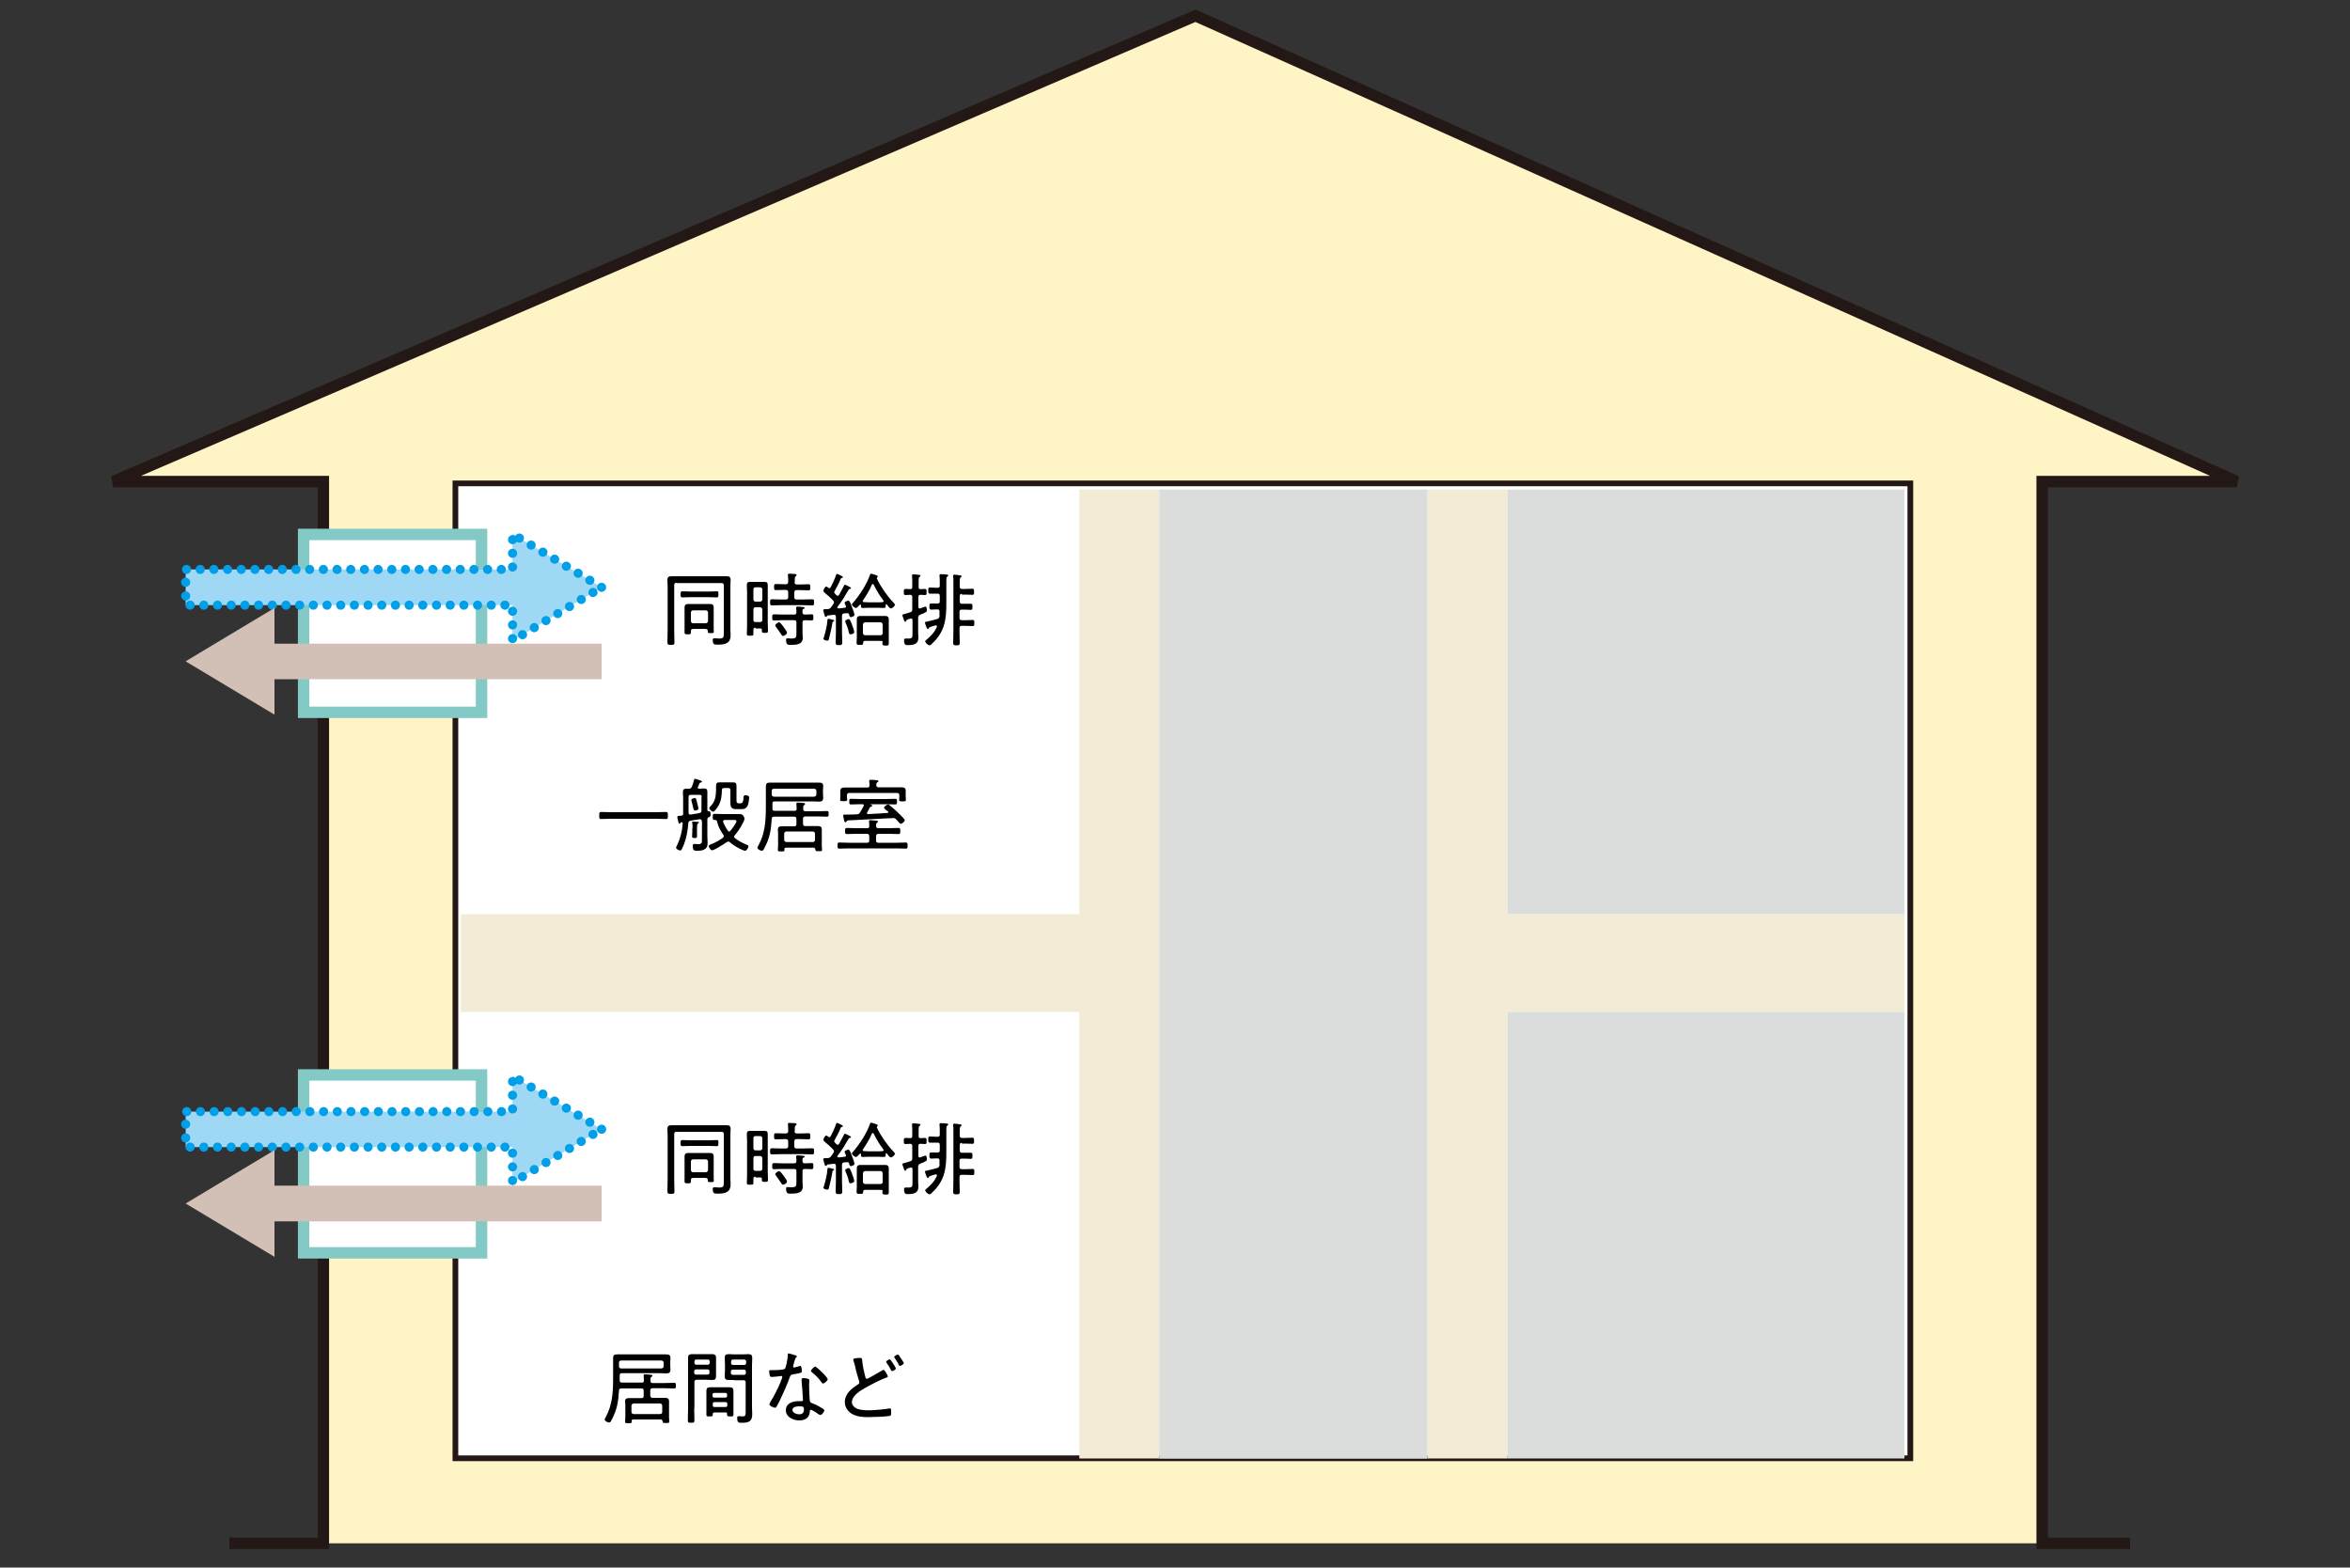
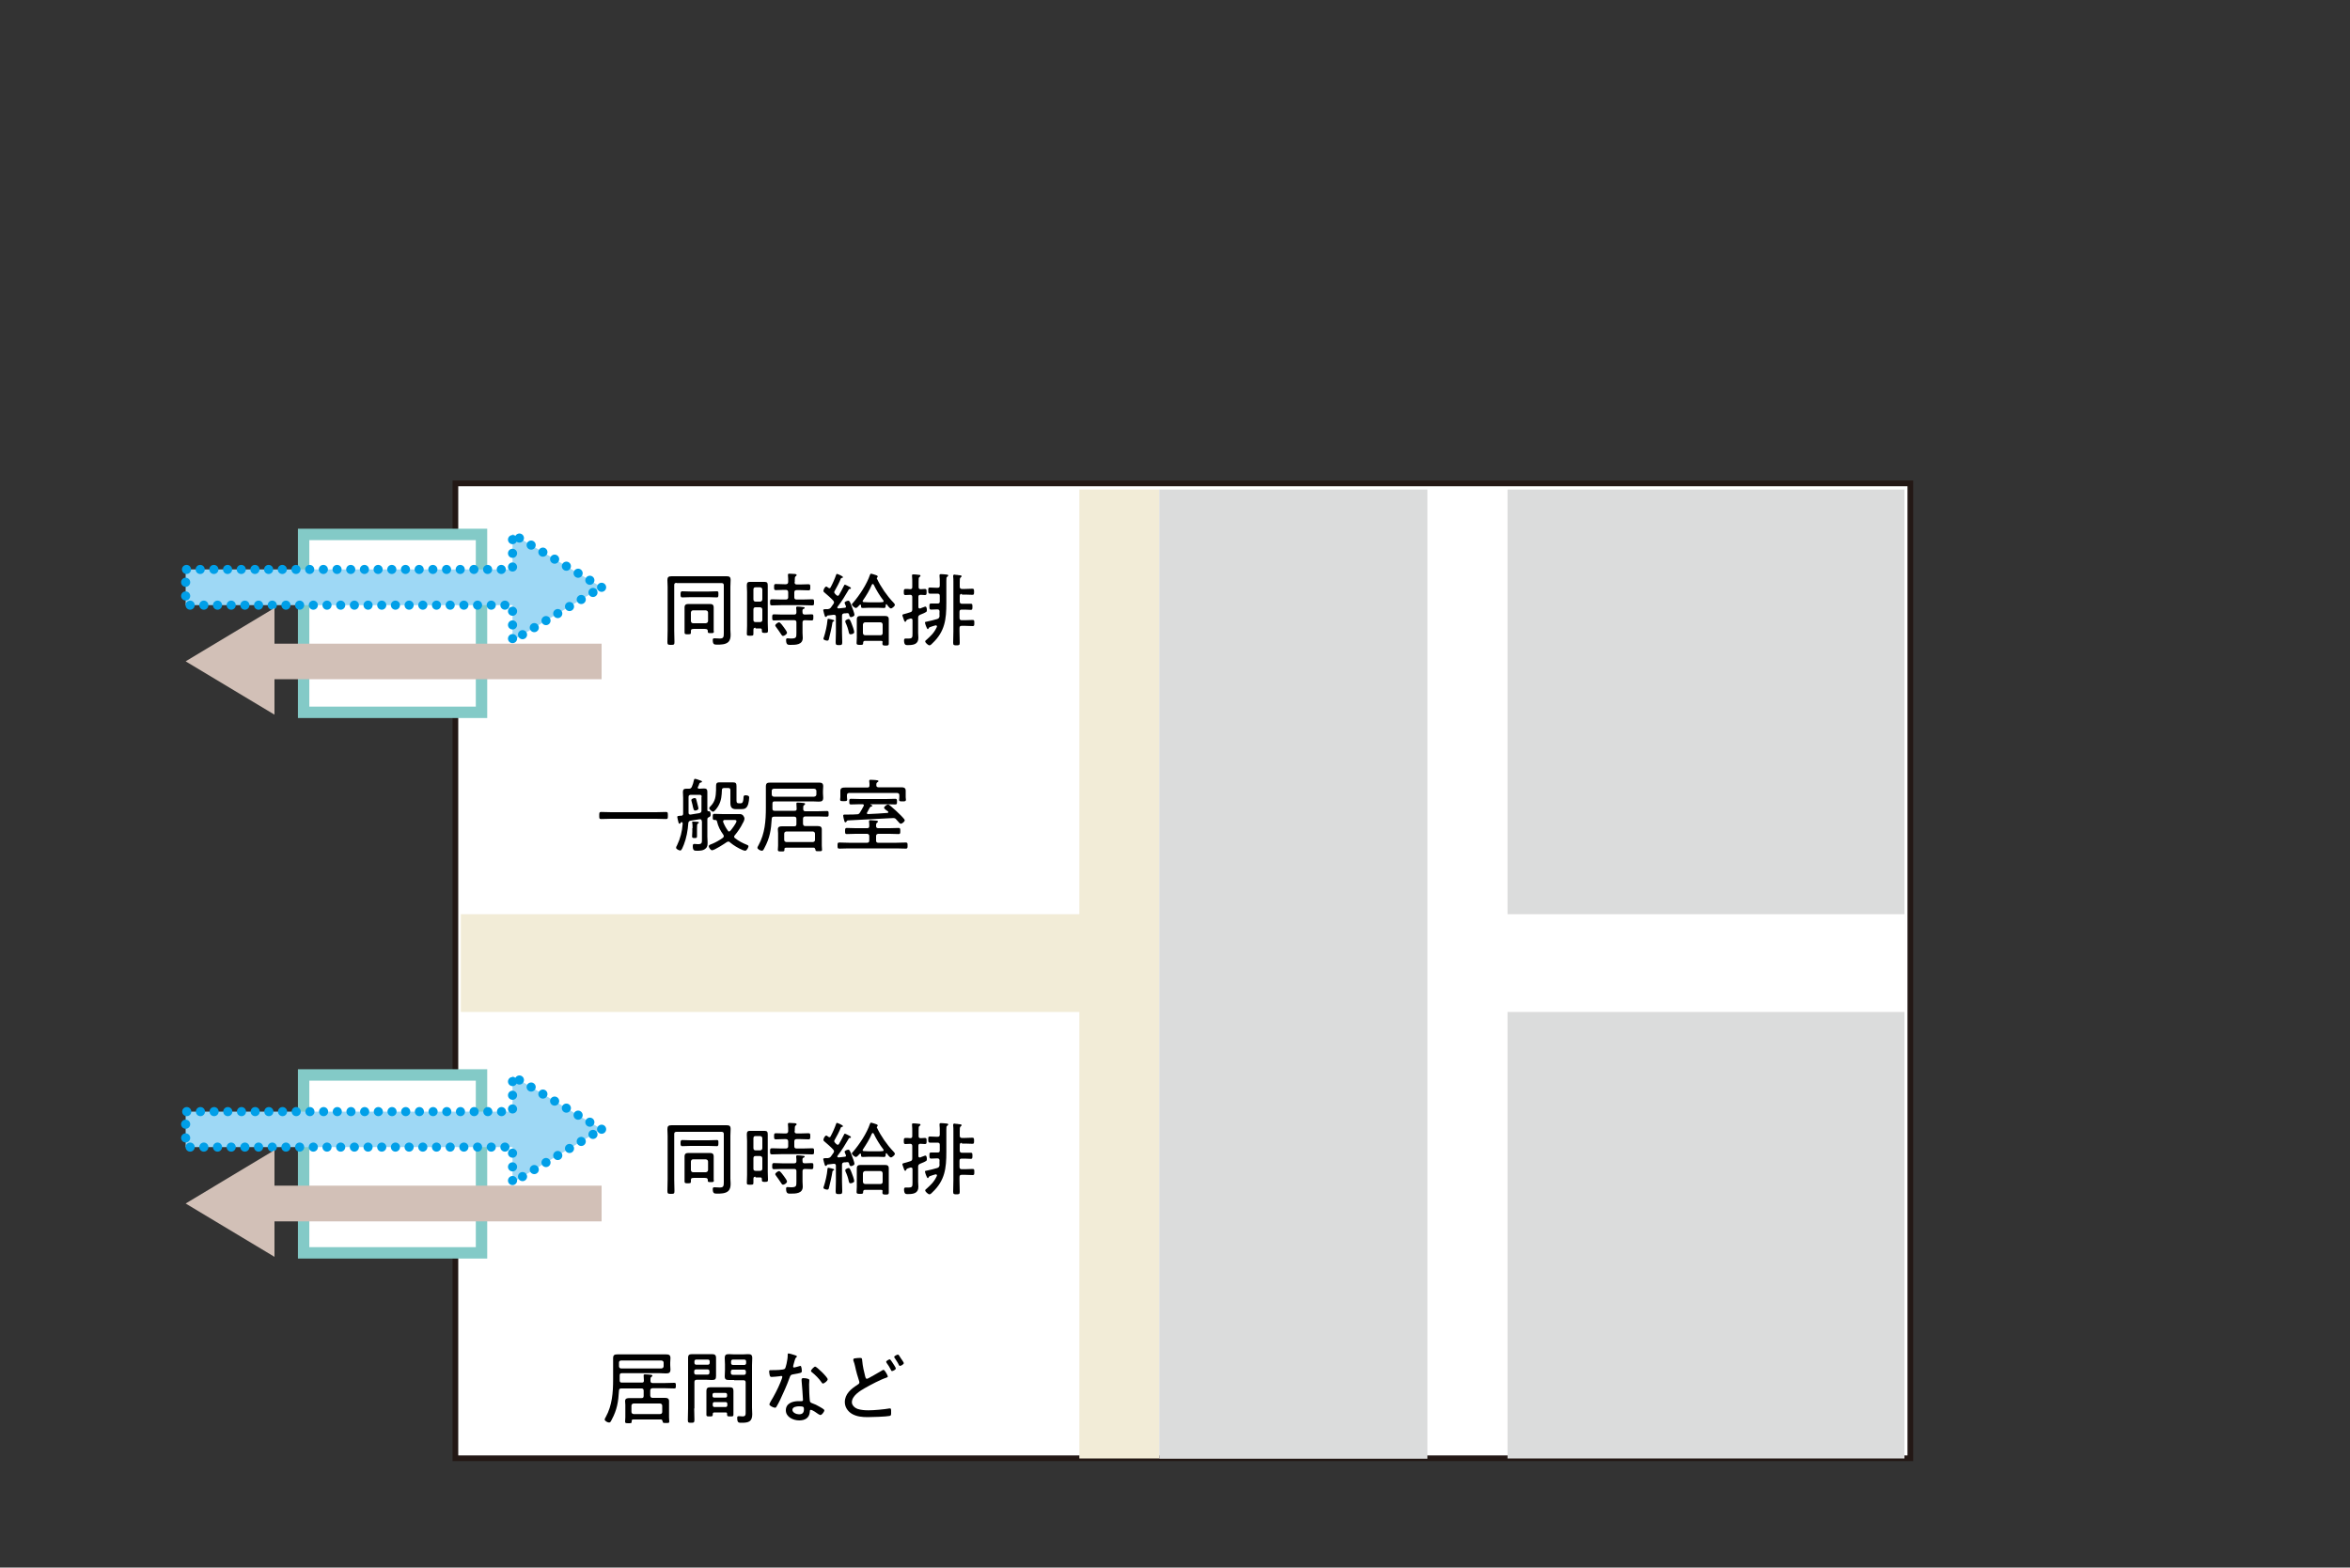
<svg xmlns="http://www.w3.org/2000/svg" version="1.1" id="レイヤー_3" x="0px" y="0px" viewBox="0 0 1000 667" style="enable-background:new 0 0 1000 667;" xml:space="preserve">
  <rect x="0" y="0" width="1000" height="667" fill="#333333" stroke="none" />
  <style type="text/css">
	.st0{fill:none;stroke:#030000;stroke-width:1.587;stroke-miterlimit:8;}
	.st1{fill:#BD947A;}
	.st2{fill:#D4523B;}
	.st3{fill:#FFFFFF;}
	
		.st4{clip-path:url(#SVGID_00000047749619819481761960000005167375206108298392_);fill:url(#SVGID_00000149349352725569379390000008115903783837626000_);}
	
		.st5{clip-path:url(#SVGID_00000088109491409301817920000005564828802787028391_);fill:url(#SVGID_00000006678752086399418910000006749568175953293743_);}
	
		.st6{clip-path:url(#SVGID_00000112604512221183736060000016003745381758961053_);fill:url(#SVGID_00000076595476227089002890000016972405014798065315_);}
	.st7{fill:#B08C7B;}
	.st8{fill:none;stroke:#231815;stroke-width:1.397;stroke-linecap:round;stroke-linejoin:round;}
	.st9{fill:#231815;}
	
		.st10{clip-path:url(#SVGID_00000041268963822792084600000000402756737773897126_);fill:url(#SVGID_00000091703347433795677550000012116279042251158949_);}
	
		.st11{clip-path:url(#SVGID_00000049908212588053542800000011422427772759936684_);fill:url(#SVGID_00000125579399967032338790000011523324044753294997_);}
	
		.st12{clip-path:url(#SVGID_00000061445892472617193580000007109469207449315773_);fill:none;stroke:#231815;stroke-width:1.397;stroke-linecap:round;stroke-linejoin:round;}
	.st13{clip-path:url(#SVGID_00000061445892472617193580000007109469207449315773_);fill:#FFFFFF;}
	.st14{clip-path:url(#SVGID_00000061445892472617193580000007109469207449315773_);fill:#FFFEF7;}
	
		.st15{clip-path:url(#SVGID_00000067940679494180011170000004856200590123426489_);fill:url(#SVGID_00000101076506745372293980000006940364076133349560_);}
	.st16{clip-path:url(#SVGID_00000134217535222549674830000018122997805685992886_);fill:#B08C7B;}
	
		.st17{clip-path:url(#SVGID_00000134217535222549674830000018122997805685992886_);fill:none;stroke:#231815;stroke-width:1.397;stroke-linecap:round;stroke-linejoin:round;}
	
		.st18{clip-path:url(#SVGID_00000101794556118941337050000006811611437971526578_);fill:url(#SVGID_00000000940698923316304720000008976122913756993208_);}
	
		.st19{clip-path:url(#SVGID_00000182513098019100937460000017108850927664444825_);fill:url(#SVGID_00000116929521432555357850000003628834226116394392_);}
	.st20{clip-path:url(#SVGID_00000155145934817188127560000010869458087133218185_);fill:#B08C7B;}
	
		.st21{clip-path:url(#SVGID_00000101823403047700678210000017995379923500032402_);fill:url(#SVGID_00000143576279982580249510000002355690394793406132_);}
	.st22{clip-path:url(#SVGID_00000146474541005098788190000004961436285861884587_);fill:#FFFFFF;}
	
		.st23{clip-path:url(#SVGID_00000146474541005098788190000004961436285861884587_);fill:none;stroke:#231815;stroke-width:1.397;stroke-linecap:round;stroke-linejoin:round;}
	
		.st24{clip-path:url(#SVGID_00000062186144117880417090000012869941031995630007_);fill:url(#SVGID_00000031904159519415370310000006536483685039445155_);}
	
		.st25{clip-path:url(#SVGID_00000110456601375888922000000012827867414470581403_);fill:url(#SVGID_00000158742018202050898030000010301875313649513634_);}
	
		.st26{clip-path:url(#SVGID_00000149340786675535850410000001732079819415055764_);fill:url(#SVGID_00000119087654446827537030000010260588246973762721_);}
	.st27{clip-path:url(#SVGID_00000047022039137357829970000004792721807771297462_);fill:none;stroke:#231815;stroke-width:1.397;}
	
		.st28{clip-path:url(#SVGID_00000054974311149310588760000002153351039772591294_);fill:url(#SVGID_00000077285221186407357780000017962257670978747059_);}
	.st29{clip-path:url(#SVGID_00000148642718761090101550000000995810358607127681_);fill:none;stroke:#231815;stroke-width:1.397;}
	.st30{clip-path:url(#SVGID_00000148642718761090101550000000995810358607127681_);fill:#B08C7B;}
	
		.st31{clip-path:url(#SVGID_00000148642718761090101550000000995810358607127681_);fill:none;stroke:#231815;stroke-width:1.397;stroke-linecap:round;stroke-linejoin:round;}
	
		.st32{clip-path:url(#SVGID_00000131330740182067574160000013940416623740805812_);fill:url(#SVGID_00000002342400270121231540000015240661895029245350_);}
	
		.st33{clip-path:url(#SVGID_00000147908095763544000070000012522902551606322334_);fill:url(#SVGID_00000113331309896358958620000016943992713991223439_);}
	
		.st34{clip-path:url(#SVGID_00000168824831999326800330000016795944390163798955_);fill:url(#SVGID_00000156586990300453320940000012359152481518464423_);}
	
		.st35{clip-path:url(#SVGID_00000033344959976252984510000009461567146755596716_);fill:url(#SVGID_00000098928328155542369930000001969270627094393996_);}
	.st36{clip-path:url(#SVGID_00000013878268822991363890000014011679360549210538_);fill:none;stroke:#231815;stroke-width:1.397;}
	
		.st37{clip-path:url(#SVGID_00000117637506925512446860000006435255514925792156_);fill:url(#SVGID_00000110471006116253588710000017907271422713827986_);}
	
		.st38{clip-path:url(#SVGID_00000181050270419433362030000002055244472370434700_);fill:url(#SVGID_00000078757403669489875130000012005840043130818467_);}
	.st39{clip-path:url(#SVGID_00000156576026622414610930000001643250079887202722_);fill:#B08C7B;}
	
		.st40{clip-path:url(#SVGID_00000156576026622414610930000001643250079887202722_);fill:none;stroke:#231815;stroke-width:1.397;stroke-linecap:round;stroke-linejoin:round;}
	
		.st41{clip-path:url(#SVGID_00000165200154228100025200000007835271880463447998_);fill:url(#SVGID_00000032621248322923851710000013295757288583086222_);}
	
		.st42{clip-path:url(#SVGID_00000078026524664434820180000007116408738447592873_);fill:none;stroke:#231815;stroke-width:2.328;stroke-linecap:round;stroke-linejoin:round;}
	.st43{clip-path:url(#SVGID_00000058559675781534538760000007179096467490483081_);fill:#B08C7B;}
	
		.st44{clip-path:url(#SVGID_00000058559675781534538760000007179096467490483081_);fill:none;stroke:#231815;stroke-width:1.397;stroke-linecap:round;stroke-linejoin:round;}
	.st45{clip-path:url(#SVGID_00000058559675781534538760000007179096467490483081_);fill:#FFFFFF;}
	
		.st46{clip-path:url(#SVGID_00000059281972935002231030000009271750480386933136_);fill:url(#SVGID_00000092423842865390578890000017100947313876547770_);}
	
		.st47{clip-path:url(#SVGID_00000100381286396260311370000007414267584128594594_);fill:none;stroke:#231815;stroke-width:1.397;stroke-linecap:round;stroke-linejoin:round;}
	.st48{clip-path:url(#SVGID_00000100381286396260311370000007414267584128594594_);fill:#B08C7B;}
	.st49{clip-path:url(#SVGID_00000100381286396260311370000007414267584128594594_);fill:#EFEFEF;}
	
		.st50{clip-path:url(#SVGID_00000127763500524608978280000001226577665723655572_);fill:url(#SVGID_00000173131630401639543120000006732741601579402407_);}
	
		.st51{clip-path:url(#SVGID_00000155110824954908398700000014149984932000765833_);fill:none;stroke:#231815;stroke-width:1.397;stroke-linecap:round;stroke-linejoin:round;}
	
		.st52{clip-path:url(#SVGID_00000057845766811165858430000003101234205148065159_);fill:url(#SVGID_00000136369095179904351010000001278815005863660705_);}
	
		.st53{clip-path:url(#SVGID_00000065071871699298037740000017630793722494939043_);fill:none;stroke:#231815;stroke-width:1.397;stroke-linecap:round;stroke-linejoin:round;}
	.st54{clip-path:url(#SVGID_00000065071871699298037740000017630793722494939043_);fill:#EDDDC5;}
	.st55{clip-path:url(#SVGID_00000065071871699298037740000017630793722494939043_);fill:#F7EFE3;}
	.st56{clip-path:url(#SVGID_00000065071871699298037740000017630793722494939043_);fill:#B08C7B;}
	.st57{clip-path:url(#SVGID_00000065071871699298037740000017630793722494939043_);fill:#EFEFEF;}
	
		.st58{clip-path:url(#SVGID_00000115494899921308762620000007717903229271816834_);fill:url(#SVGID_00000156562916788648687930000005954850492535952031_);}
	
		.st59{clip-path:url(#SVGID_00000095338931016524507100000012724276107114660540_);fill:none;stroke:#231815;stroke-width:1.397;stroke-linecap:round;stroke-linejoin:round;}
	.st60{clip-path:url(#SVGID_00000095338931016524507100000012724276107114660540_);fill:#B08C7B;}
	.st61{clip-path:url(#SVGID_00000095338931016524507100000012724276107114660540_);fill:#FFFFFF;}
	.st62{clip-path:url(#SVGID_00000095338931016524507100000012724276107114660540_);fill:#FEEBC8;}
	
		.st63{clip-path:url(#SVGID_00000103968922038596610540000013142165890399996566_);fill:url(#SVGID_00000040575996888217068940000004403245587185746574_);}
	.st64{clip-path:url(#SVGID_00000080885616117104044020000009996253837408493722_);fill:none;stroke:#231815;stroke-width:1.397;}
	.st65{clip-path:url(#SVGID_00000080885616117104044020000009996253837408493722_);fill:#B08C7B;}
	
		.st66{clip-path:url(#SVGID_00000080885616117104044020000009996253837408493722_);fill:none;stroke:#231815;stroke-width:1.397;stroke-linecap:round;stroke-linejoin:round;}
	.st67{clip-path:url(#SVGID_00000080885616117104044020000009996253837408493722_);fill:#FFFFFF;}
	
		.st68{clip-path:url(#SVGID_00000170983197403859779900000001449666374275379351_);fill:url(#SVGID_00000141450151852336711260000016444616522733429408_);}
	.st69{clip-path:url(#SVGID_00000013901825341973161960000014534122652398549689_);fill:none;stroke:#231815;stroke-width:1.397;}
	.st70{clip-path:url(#SVGID_00000013901825341973161960000014534122652398549689_);fill:#B08C7B;}
	
		.st71{clip-path:url(#SVGID_00000013901825341973161960000014534122652398549689_);fill:none;stroke:#231815;stroke-width:1.397;stroke-linecap:round;stroke-linejoin:round;}
	.st72{clip-path:url(#SVGID_00000013901825341973161960000014534122652398549689_);fill:#EAF6FD;}
	.st73{clip-path:url(#SVGID_00000013901825341973161960000014534122652398549689_);fill:#FFFFFF;}
	
		.st74{clip-path:url(#SVGID_00000171681793945479515870000016651377413479770768_);fill:url(#SVGID_00000152942515889987374930000006537228809983911870_);}
	
		.st75{clip-path:url(#SVGID_00000106131516503732276960000010681076393439638187_);fill:none;stroke:#231815;stroke-width:1.397;stroke-linecap:round;stroke-linejoin:round;}
	
		.st76{clip-path:url(#SVGID_00000018211312274483265040000002022637753698950298_);fill:url(#SVGID_00000145052675358105504760000015709258053632749746_);}
	
		.st77{clip-path:url(#SVGID_00000156551702469138015350000004173376796722767539_);fill:none;stroke:#231815;stroke-width:1.397;stroke-linecap:round;stroke-linejoin:round;}
	
		.st78{clip-path:url(#SVGID_00000083059077349251973980000010884792095449458328_);fill:url(#SVGID_00000045582719840006533890000012054649008006581424_);}
	
		.st79{clip-path:url(#SVGID_00000124871326648169900720000010987299373695451019_);fill:none;stroke:#231815;stroke-width:1.397;stroke-linecap:round;stroke-linejoin:round;}
	
		.st80{clip-path:url(#SVGID_00000013185691951653330250000000030085703787876522_);fill:url(#SVGID_00000144301808449821933200000005121775285210940555_);}
	
		.st81{clip-path:url(#SVGID_00000088117058961795039640000001840412225508339850_);fill:none;stroke:#231815;stroke-width:1.397;stroke-linecap:round;stroke-linejoin:round;}
	.st82{clip-path:url(#SVGID_00000088117058961795039640000001840412225508339850_);fill:#FFFFFF;}
	.st83{clip-path:url(#SVGID_00000088117058961795039640000001840412225508339850_);fill:none;stroke:#231815;stroke-width:1.397;}
	.st84{clip-path:url(#SVGID_00000088117058961795039640000001840412225508339850_);fill:#B08C7B;}
	
		.st85{clip-path:url(#SVGID_00000041254457825630010320000008854441820999083141_);fill:url(#SVGID_00000023977081995100483760000012343015770048132746_);}
	.st86{clip-path:url(#SVGID_00000124853882105048753290000011402755163721207691_);fill:none;stroke:#231815;stroke-width:1.397;}
	.st87{clip-path:url(#SVGID_00000124853882105048753290000011402755163721207691_);fill:#B08C7B;}
	
		.st88{clip-path:url(#SVGID_00000124853882105048753290000011402755163721207691_);fill:none;stroke:#231815;stroke-width:1.397;stroke-linecap:round;stroke-linejoin:round;}
	
		.st89{clip-path:url(#SVGID_00000053518966913172309960000008210899833071041973_);fill:url(#SVGID_00000070111630954034862600000009618552109558624688_);}
	
		.st90{clip-path:url(#SVGID_00000006682823745025133490000015156183631554231439_);fill:none;stroke:#231815;stroke-width:1.397;stroke-linecap:round;stroke-linejoin:round;}
	.st91{clip-path:url(#SVGID_00000006682823745025133490000015156183631554231439_);fill:#F7EFE3;}
	.st92{clip-path:url(#SVGID_00000006682823745025133490000015156183631554231439_);fill:#B08C7B;}
	.st93{clip-path:url(#SVGID_00000006682823745025133490000015156183631554231439_);fill:#9A6E65;}
	.st94{clip-path:url(#SVGID_00000006682823745025133490000015156183631554231439_);fill:#FFFFFF;}
	.st95{clip-path:url(#SVGID_00000006682823745025133490000015156183631554231439_);fill:#EFEFEF;}
	
		.st96{clip-path:url(#SVGID_00000149380145981033403130000007027263537916908177_);fill:url(#SVGID_00000084503629050177597810000013979447994752898455_);}
	
		.st97{clip-path:url(#SVGID_00000070801003117749742590000002186271590495652534_);fill:none;stroke:#231815;stroke-width:1.397;stroke-linecap:round;stroke-linejoin:round;}
	.st98{clip-path:url(#SVGID_00000070801003117749742590000002186271590495652534_);fill:#FFFFFF;}
	.st99{clip-path:url(#SVGID_00000070801003117749742590000002186271590495652534_);fill:#B08C7B;}
	.st100{clip-path:url(#SVGID_00000070801003117749742590000002186271590495652534_);fill:#EFEFEF;}
	
		.st101{clip-path:url(#SVGID_00000157287205715404221250000003286474554191607715_);fill:url(#SVGID_00000054970333416283791320000012053711814556166573_);}
	
		.st102{clip-path:url(#SVGID_00000162320436983536561970000016454217160651275670_);fill:none;stroke:#231815;stroke-width:1.397;stroke-linecap:round;stroke-linejoin:round;}
	.st103{clip-path:url(#SVGID_00000162320436983536561970000016454217160651275670_);fill:#B08C7B;}
	.st104{clip-path:url(#SVGID_00000162320436983536561970000016454217160651275670_);fill:#FFFFFF;}
	.st105{clip-path:url(#SVGID_00000162320436983536561970000016454217160651275670_);fill:#EFEFEF;}
	
		.st106{clip-path:url(#SVGID_00000070810881400891000300000010396677512390960561_);fill:url(#SVGID_00000146481188606278884540000009280923067218304923_);}
	
		.st107{clip-path:url(#SVGID_00000038391918052882258830000013707313957058424723_);fill:none;stroke:#231815;stroke-width:1.397;stroke-linecap:round;stroke-linejoin:round;}
	
		.st108{clip-path:url(#SVGID_00000149373563552446328770000015054027420584375177_);fill:url(#SVGID_00000005234966339499226340000002979016977921727381_);}
	
		.st109{clip-path:url(#SVGID_00000005959202320364394990000015862045566984781196_);fill:none;stroke:#231815;stroke-width:1.397;stroke-linecap:round;stroke-linejoin:round;}
	.st110{clip-path:url(#SVGID_00000005959202320364394990000015862045566984781196_);fill:#FFFFFF;}
	.st111{clip-path:url(#SVGID_00000005959202320364394990000015862045566984781196_);fill:#B08C7B;}
	.st112{clip-path:url(#SVGID_00000005959202320364394990000015862045566984781196_);fill:#FEEBC8;}
	.st113{clip-path:url(#SVGID_00000005959202320364394990000015862045566984781196_);fill:#9A6E65;}
	
		.st114{clip-path:url(#SVGID_00000055701569139831822200000006132687437085944237_);fill:url(#SVGID_00000075883146116749625130000015076359959850971296_);}
	.st115{clip-path:url(#SVGID_00000089533299266543360090000013381956632631079858_);fill:none;stroke:#231815;stroke-width:1.397;}
	
		.st116{clip-path:url(#SVGID_00000091723238779532773470000010204580818696477316_);fill:url(#SVGID_00000176042085528506630480000009006164299295232904_);}
	.st117{clip-path:url(#SVGID_00000068644310660498774580000010191069032134361477_);fill:none;stroke:#231815;stroke-width:1.397;}
	.st118{clip-path:url(#SVGID_00000068644310660498774580000010191069032134361477_);fill:#B08C7B;}
	
		.st119{clip-path:url(#SVGID_00000068644310660498774580000010191069032134361477_);fill:none;stroke:#231815;stroke-width:1.397;stroke-linecap:round;stroke-linejoin:round;}
	.st120{clip-path:url(#SVGID_00000068644310660498774580000010191069032134361477_);fill:#4D9D7A;}
	.st121{clip-path:url(#SVGID_00000068644310660498774580000010191069032134361477_);fill:#ECF4E3;}
	.st122{clip-path:url(#SVGID_00000068644310660498774580000010191069032134361477_);fill:#FFFFFF;}
	.st123{clip-path:url(#SVGID_00000068644310660498774580000010191069032134361477_);fill:#5B68AF;}
	
		.st124{clip-path:url(#SVGID_00000068644310660498774580000010191069032134361477_);fill:none;stroke:#C9CACA;stroke-width:1.397;stroke-linecap:round;stroke-linejoin:round;}
	
		.st125{clip-path:url(#SVGID_00000041289406185302103330000007443389099555163806_);fill:none;stroke:#C9CACA;stroke-width:1.397;stroke-linecap:round;stroke-linejoin:round;}
	
		.st126{clip-path:url(#SVGID_00000041289406185302103330000007443389099555163806_);fill:none;stroke:#231815;stroke-width:1.397;stroke-linecap:round;stroke-linejoin:round;}
	.st127{clip-path:url(#SVGID_00000089566508416319351810000002101681609397855672_);fill:#FFFFFF;}
	
		.st128{clip-path:url(#SVGID_00000089566508416319351810000002101681609397855672_);fill:none;stroke:#231815;stroke-width:1.397;stroke-linecap:round;stroke-linejoin:round;}
	.st129{clip-path:url(#SVGID_00000089566508416319351810000002101681609397855672_);fill:#B08C7B;}
	.st130{clip-path:url(#SVGID_00000089566508416319351810000002101681609397855672_);fill:#FEEBC8;}
	
		.st131{clip-path:url(#SVGID_00000174582788794559988640000003045226469896538243_);fill:url(#SVGID_00000000205243381379984940000014765974283864045701_);}
	.st132{clip-path:url(#SVGID_00000123399993269474469290000016478372947195852930_);fill:#A29BBB;}
	
		.st133{clip-path:url(#SVGID_00000106138108373481876890000006647357730220954766_);fill:url(#SVGID_00000027589481423206114280000008406452657934511776_);}
	
		.st134{clip-path:url(#SVGID_00000047041593520607564590000016658141912512925576_);fill:url(#SVGID_00000085932857673709894120000006568372326513584025_);}
	
		.st135{clip-path:url(#SVGID_00000088838704893526247620000016762497499313274041_);fill:url(#SVGID_00000139986402255539082970000005042496965153393068_);}
	
		.st136{clip-path:url(#SVGID_00000138575036629509289540000017569722634017007244_);fill:url(#SVGID_00000123409588212983076650000010038859947541351611_);}
	
		.st137{clip-path:url(#SVGID_00000093873529436487681140000009368718711685681025_);fill:url(#SVGID_00000090259205022910964830000004095315243367486394_);}
	
		.st138{clip-path:url(#SVGID_00000148633739682614927360000007691524989908178087_);fill:url(#SVGID_00000001663069781281723350000008589210675757238413_);}
	
		.st139{clip-path:url(#SVGID_00000062178728015482855260000005824429289475450783_);fill:url(#SVGID_00000052807137719012400790000002055442380683722666_);}
	
		.st140{clip-path:url(#SVGID_00000113310806512411128920000006965871066204454583_);fill:url(#SVGID_00000155132278593099846250000017872694733630573185_);}
	
		.st141{clip-path:url(#SVGID_00000093148863534378449360000015560094206929906865_);fill:url(#SVGID_00000110461354050889767160000003191604760932332720_);}
	
		.st142{clip-path:url(#SVGID_00000107579235016672186270000008640377199627578812_);fill:url(#SVGID_00000034799386259376648880000017223300315458236818_);}
	
		.st143{clip-path:url(#SVGID_00000072271061859439049910000014777230139998822324_);fill:url(#SVGID_00000063632274606021575500000015433876621014797736_);}
	
		.st144{clip-path:url(#SVGID_00000098182652000203328400000015854449443061433007_);fill:url(#SVGID_00000000920270052250447190000013163766205071975860_);}
	
		.st145{clip-path:url(#SVGID_00000085935995817776750080000016389588676333665719_);fill:url(#SVGID_00000109031835805713279700000012728701768318662038_);}
	
		.st146{clip-path:url(#SVGID_00000106119542239389895620000000794767316101013918_);fill:url(#SVGID_00000154422764446851521760000012987178018485917069_);}
	
		.st147{clip-path:url(#SVGID_00000067944879492979561150000003344013652339716742_);fill:url(#SVGID_00000003081846891071717820000007363719723300287131_);}
	
		.st148{clip-path:url(#SVGID_00000091715572661650820070000003413582499748541068_);fill:url(#SVGID_00000065033586433289978610000017022070935482786466_);}
	
		.st149{clip-path:url(#SVGID_00000180350697339409463040000008964324189571542204_);fill:url(#SVGID_00000151511470421006735190000006738534475662014093_);}
	
		.st150{clip-path:url(#SVGID_00000096022977359881793900000006925015533280834469_);fill:url(#SVGID_00000016767750559653791310000002278857870339975569_);}
	
		.st151{clip-path:url(#SVGID_00000158003973962395082490000015294196145713971384_);fill:url(#SVGID_00000005230583852808121790000004524586014477421728_);}
	
		.st152{clip-path:url(#SVGID_00000077323260927764879350000000588409943377979310_);fill:url(#SVGID_00000167365172090273109690000004145027848817316275_);}
	
		.st153{clip-path:url(#SVGID_00000119813466156449972670000006331577979770916486_);fill:url(#SVGID_00000163769452093568923760000013183582503574862013_);}
	
		.st154{clip-path:url(#SVGID_00000051368241820204110800000003021656850697624736_);fill:url(#SVGID_00000057142188099555341390000007883280741375157431_);}
	
		.st155{clip-path:url(#SVGID_00000170978749077516346520000016985747438687006133_);fill:url(#SVGID_00000111153362847534148780000008544887061425481143_);}
	
		.st156{clip-path:url(#SVGID_00000011753711159789083840000012401304665792432037_);fill:url(#SVGID_00000095334179603801633350000011271771828944712850_);}
	
		.st157{clip-path:url(#SVGID_00000119831186053910784580000005032249037319017121_);fill:url(#SVGID_00000157268324438639656480000009944155595976243638_);}
	
		.st158{clip-path:url(#SVGID_00000062909328746664011640000000283998929777888650_);fill:url(#SVGID_00000099647798378192325960000016023776824560104589_);}
	
		.st159{clip-path:url(#SVGID_00000065055458302340127570000006576841230575963548_);fill:url(#SVGID_00000167366067784025700950000010266555084152226455_);}
	
		.st160{clip-path:url(#SVGID_00000088850966374458175980000015268723076172306868_);fill:url(#SVGID_00000178905648009436750260000013046668486661934485_);}
	
		.st161{clip-path:url(#SVGID_00000017504135748833319340000003526049543539230616_);fill:url(#SVGID_00000176732622731773160880000017357338083238837163_);}
	
		.st162{clip-path:url(#SVGID_00000030451350865727680080000004519118104168075957_);fill:url(#SVGID_00000000913120521801936250000008389208387203324090_);}
	
		.st163{clip-path:url(#SVGID_00000078016997108880554230000012213505376235968681_);fill:url(#SVGID_00000155858347702649705470000015455219584865924769_);}
	
		.st164{clip-path:url(#SVGID_00000132802486654625746400000000122056871247610795_);fill:url(#SVGID_00000005265706156281631000000009369607395186890893_);}
	
		.st165{clip-path:url(#SVGID_00000067194306801753058050000001223296357535559358_);fill:url(#SVGID_00000058549808067199641590000007461112823134738338_);}
	.st166{clip-path:url(#SVGID_00000108287565379651078460000013732488054075847593_);fill:#C8CCDB;}
	.st167{clip-path:url(#SVGID_00000108287565379651078460000013732488054075847593_);fill:none;stroke:#231815;stroke-width:1.397;}
	
		.st168{clip-path:url(#SVGID_00000108287565379651078460000013732488054075847593_);fill:none;stroke:#231815;stroke-width:1.397;stroke-linecap:round;stroke-linejoin:round;}
	.st169{clip-path:url(#SVGID_00000108287565379651078460000013732488054075847593_);fill:#F3DFCC;}
	.st170{clip-path:url(#SVGID_00000108287565379651078460000013732488054075847593_);fill:#C8B5AA;}
	.st171{clip-path:url(#SVGID_00000108287565379651078460000013732488054075847593_);fill:#DECFC6;}
	.st172{clip-path:url(#SVGID_00000141435682913470230610000011152116794671984828_);fill:#DECFC6;}
	
		.st173{clip-path:url(#SVGID_00000141435682913470230610000011152116794671984828_);fill:none;stroke:#231815;stroke-width:1.397;stroke-linecap:round;stroke-linejoin:round;}
	
		.st174{clip-path:url(#SVGID_00000052061782921398639330000000370063237649364656_);fill:url(#SVGID_00000004515408202403038490000003898435407550232503_);}
	.st175{clip-path:url(#SVGID_00000066477322222278666930000012124506980267603334_);fill:#0099D9;}
	.st176{clip-path:url(#SVGID_00000066477322222278666930000012124506980267603334_);fill:#918296;}
	.st177{fill:none;stroke:#231815;stroke-width:2.054;}
	.st178{fill-rule:evenodd;clip-rule:evenodd;fill:#EA5532;}
	.st179{fill-rule:evenodd;clip-rule:evenodd;fill:#4D4398;}
	.st180{fill:#FFF4C5;stroke:#231815;stroke-width:4.854;}
	.st181{fill:#FFFFFF;stroke:#231815;stroke-width:4.854;}
	.st182{fill:#F2ECD7;}
	.st183{fill:#FFFFFF;stroke:#83CAC7;stroke-width:4.854;}
	.st184{fill:#9ED8F5;stroke:#009FE8;stroke-width:3.883;stroke-linecap:round;stroke-linejoin:round;stroke-dasharray:0,5.824;}
	.st185{fill:#DBDCDC;}
	.st186{fill:#D2C0B7;}
	.st187{fill:#FFF4C5;stroke:#000000;stroke-width:4.853;}
	.st188{fill:#FFFFFF;stroke:#000000;stroke-width:4.853;}
	.st189{fill:#FFFFFF;stroke:#F09B9E;stroke-width:4.853;}
	.st190{fill:#F8D0CB;stroke:#F09B9E;stroke-width:4.853;}
	.st191{fill:#9ED8F5;}
	.st192{fill:#F8C284;stroke:#FFFFFF;stroke-width:3.883;}
	.st193{fill:#FFFFFF;stroke:#83CAC7;stroke-width:4.853;}
	.st194{fill:#BDE0D5;stroke:#83CAC7;stroke-width:4.853;}
	.st195{fill:#E9E5E2;}
	.st196{fill:none;stroke:#989691;stroke-width:4.296;}
	
		.st197{clip-path:url(#SVGID_00000094610482652968412910000003728410526004678275_);fill:url(#SVGID_00000023283426259788171040000007780142305387852208_);}
	.st198{fill:none;stroke:#231815;stroke-width:2.148;}
	.st199{fill:#004DA0;}
	.st200{fill:none;stroke:#9E9E9F;stroke-width:3.58;}
	
		.st201{clip-path:url(#SVGID_00000100375448595693007450000000401305011716642471_);fill:url(#SVGID_00000141439767509180279170000008358055669605418635_);}
	.st202{fill:none;stroke:#989691;stroke-width:4.296;}
	
		.st203{clip-path:url(#SVGID_00000108273342800693863640000002294683858846947751_);fill:url(#SVGID_00000105427854785738739190000003997666211185931921_);}
	
		.st204{clip-path:url(#SVGID_00000021104397014917021600000009468446507631017879_);fill:url(#SVGID_00000006681126614460661730000016652501010255891640_);}
	.st205{clip-path:url(#SVGID_00000098904056690137030230000013009182301446267071_);}
	.st206{fill:url(#SVGID_00000174603991177266458190000010825730745600650161_);}
	.st207{clip-path:url(#SVGID_00000021085619732128380340000010080006394574014386_);}
	.st208{clip-path:url(#SVGID_00000059993343003684895520000002846378852337384121_);}
	.st209{clip-path:url(#SVGID_00000138551438652910002080000013015813611537218213_);}
	
		.st210{clip-path:url(#SVGID_00000040563711674530160600000000906286569155310006_);fill:url(#SVGID_00000047756250846188119280000011803066207443501739_);}
	.st211{clip-path:url(#SVGID_00000060708756363887757050000003443638978272814241_);fill:#E4F4FD;}
	
		.st212{clip-path:url(#SVGID_00000059280892268882963740000017269658512528918204_);fill:url(#SVGID_00000122689350941128798520000010921799198111077564_);}
	.st213{clip-path:url(#SVGID_00000059280892268882963740000017269658512528918204_);fill:#E4F4FD;}
	.st214{clip-path:url(#SVGID_00000059280892268882963740000017269658512528918204_);fill:#DCDDDD;}
	.st215{clip-path:url(#SVGID_00000059280892268882963740000017269658512528918204_);fill:none;stroke:#231815;stroke-width:2.024;}
	
		.st216{clip-path:url(#SVGID_00000113340311163884792710000002300033904294721471_);fill:url(#SVGID_00000144311184177239434880000008623457726859671695_);}
	.st217{clip-path:url(#SVGID_00000085244662608393523510000006161413712177624491_);fill:none;stroke:#231815;stroke-width:2.024;}
	
		.st218{clip-path:url(#SVGID_00000176733889650152832340000010917389402613598110_);fill:url(#SVGID_00000001643994928234542180000016680083340292453031_);}
	.st219{clip-path:url(#SVGID_00000023276101061516354050000006225925885427782797_);fill:none;stroke:#231815;stroke-width:2.024;}
	
		.st220{clip-path:url(#SVGID_00000091004743082447988480000007448556859277624498_);fill:url(#SVGID_00000076603085623002395990000018296844631479699885_);}
	.st221{clip-path:url(#SVGID_00000085245259348391239920000013758293432121194919_);fill:none;stroke:#231815;stroke-width:2.024;}
	
		.st222{clip-path:url(#SVGID_00000001626512475199538380000009380068410735629757_);fill:url(#SVGID_00000006677996603520780180000018123093764837288627_);}
	.st223{clip-path:url(#SVGID_00000090989779836185116560000002604237280579495324_);fill:none;stroke:#231815;stroke-width:2.024;}
	
		.st224{clip-path:url(#SVGID_00000146485323163836136650000011139433642650660508_);fill:url(#SVGID_00000142896501902410994350000004211277263376705698_);}
	.st225{clip-path:url(#SVGID_00000156554472155262373350000016005794973922003126_);fill:none;stroke:#231815;stroke-width:2.024;}
	.st226{clip-path:url(#SVGID_00000156554472155262373350000016005794973922003126_);fill:#FFFFFF;}
	.st227{clip-path:url(#SVGID_00000156554472155262373350000016005794973922003126_);fill:#EA5514;}
	
		.st228{clip-path:url(#SVGID_00000006701632615491114840000011341291361065820573_);fill:url(#SVGID_00000160191949015464789610000012662589464184269966_);}
	.st229{clip-path:url(#SVGID_00000051350305670785526410000018339760799141887905_);fill:none;stroke:#231815;stroke-width:2.024;}
	.st230{clip-path:url(#SVGID_00000051350305670785526410000018339760799141887905_);fill:#00AAD9;}
	.st231{clip-path:url(#SVGID_00000051350305670785526410000018339760799141887905_);fill:#FFFFFF;}
	.st232{clip-path:url(#SVGID_00000051350305670785526410000018339760799141887905_);fill:#00B097;}
	.st233{clip-path:url(#SVGID_00000051350305670785526410000018339760799141887905_);fill:#005EAD;}
	.st234{clip-path:url(#SVGID_00000051350305670785526410000018339760799141887905_);fill:#FCD7A1;}
	.st235{clip-path:url(#SVGID_00000051350305670785526410000018339760799141887905_);fill:none;stroke:#231815;stroke-width:3.027;}
	.st236{clip-path:url(#SVGID_00000051350305670785526410000018339760799141887905_);fill:none;stroke:#231815;stroke-width:6.054;}
	.st237{clip-path:url(#SVGID_00000051350305670785526410000018339760799141887905_);fill:#231815;}
	.st238{clip-path:url(#SVGID_00000051350305670785526410000018339760799141887905_);fill:none;stroke:#231815;stroke-width:4.543;}
	.st239{clip-path:url(#SVGID_00000054954625978142717770000009402590195918382721_);}
	.st240{clip-path:url(#SVGID_00000135689671461568708450000015789316731449663120_);}
	.st241{clip-path:url(#SVGID_00000054965514096045535420000011648479731149385909_);}
	.st242{clip-path:url(#SVGID_00000023960384361870624410000001986741802941731516_);}
	.st243{clip-path:url(#SVGID_00000107573921030609859840000012237424357209782430_);fill:#FFFFFF;}
	.st244{clip-path:url(#SVGID_00000039119100674220430430000016983973599602594978_);}
	.st245{clip-path:url(#SVGID_00000124867785199872117880000002563731058194532494_);}
	.st246{clip-path:url(#SVGID_00000041254652464135376280000014339031562530372031_);}
	.st247{clip-path:url(#SVGID_00000108290570484270726490000004650175446335696060_);}
	.st248{clip-path:url(#SVGID_00000006669824378845402710000005124659424747188400_);}
	.st249{clip-path:url(#SVGID_00000017475652237545631770000006825216046731997370_);}
	.st250{clip-path:url(#SVGID_00000162345414093852170540000017595289450969946263_);}
	.st251{clip-path:url(#SVGID_00000017488961526844041120000009338177152850692747_);}
	.st252{clip-path:url(#SVGID_00000085247997908163316420000003672477573187147438_);}
	.st253{clip-path:url(#SVGID_00000114777136871596401570000010243730759056606093_);}
	.st254{clip-path:url(#SVGID_00000104708017621535210230000000297590776153656732_);}
	.st255{clip-path:url(#SVGID_00000052070763748989067590000002868013409962031239_);}
	.st256{clip-path:url(#SVGID_00000133504470532885667130000016230687637030451885_);}
	.st257{clip-path:url(#SVGID_00000023242226298201632670000001600598827396903095_);}
	.st258{clip-path:url(#SVGID_00000125566480425445472450000007591400834714914456_);}
	.st259{clip-path:url(#SVGID_00000024682964811650481900000016227587766488826272_);}
	
		.st260{clip-path:url(#SVGID_00000014620269312091435490000013058594107778792067_);fill:url(#SVGID_00000051356684337096802420000005301623048570725540_);}
	.st261{fill:#956134;}
	.st262{fill:none;stroke:#231815;stroke-width:2.574;}
	.st263{fill:none;stroke:#231815;stroke-width:3.43;}
	.st264{fill:#F9D3E3;}
	.st265{fill:#FEECD2;}
	.st266{fill:#F3A9C9;}
	.st267{fill:none;stroke:#231815;stroke-width:2.574;stroke-linecap:round;stroke-linejoin:round;}
	.st268{fill:none;stroke:#E83828;stroke-width:3.43;}
	.st269{fill:none;stroke:#231815;stroke-width:3.027;}
	.st270{clip-path:url(#SVGID_00000113338806554318205220000005156940466021829285_);}
	.st271{fill:#D5ACB3;}
	.st272{fill:#FBE4E7;}
	.st273{clip-path:url(#SVGID_00000123434903040396401170000010161531803121432729_);}
	.st274{fill:#F6E4C2;}
	.st275{fill:none;stroke:#CFB074;stroke-width:1.411;}
	.st276{fill:#9E9E9F;}
	.st277{fill:#EAF5FC;}
	.st278{fill:#D2ECFA;}
	.st279{fill:none;stroke:#9C8B74;stroke-width:2.824;stroke-linecap:round;stroke-linejoin:round;}
	.st280{fill:#EACCC4;}
	.st281{fill:#D8BCB5;}
	.st282{fill:#C6B294;}
	.st283{fill:#9C8B74;stroke:#9C8B74;stroke-width:1.362;}
	.st284{fill:none;stroke:#9C8B74;stroke-width:1.88;stroke-linecap:round;stroke-linejoin:round;}
	.st285{fill:#C8C9CA;stroke:#FFFFFF;stroke-width:3.759;}
	.st286{fill:none;stroke:#C8C9CA;stroke-width:2.708;}
	.st287{fill:#EEEEEF;}
	.st288{fill:url(#SVGID_00000107578783974072181530000010769259586856615099_);stroke:#C8C9CA;stroke-width:3.385;}
	.st289{fill:none;stroke:#9C8B74;stroke-width:1.797;}
	.st290{fill:#B8AAA2;stroke:#FFFFFF;stroke-width:3.759;}
	.st291{fill:#B8AAA2;}
	.st292{fill:#A39790;}
	.st293{fill:#FCCF00;stroke:#C8C9CA;stroke-width:1.171;}
	.st294{fill:#EFEABA;stroke:#988D87;stroke-width:1.562;}
	.st295{fill:none;}
	.st296{fill:none;stroke:#C8C9CA;stroke-width:1.171;}
	.st297{fill:#FFF000;stroke:#F5AA00;stroke-width:1.171;}
	.st298{fill:#595757;}
	.st299{fill:none;stroke:#595757;stroke-width:0.483;}
	.st300{fill:#B7D100;stroke:#FFFFFF;stroke-width:3.759;stroke-linecap:round;stroke-linejoin:round;}
	.st301{fill:#58A582;}
	.st302{fill:#F7C6BD;}
	.st303{fill:#BE7A6B;}
	.st304{fill:none;stroke:#58A582;stroke-width:2.018;}
	.st305{fill:#B7D100;}
	.st306{fill:#6BBB6E;}
	.st307{fill:none;stroke:#9C8B74;stroke-width:1.88;}
	.st308{fill:#FFF000;}
	.st309{fill:#7DCCF3;stroke:#FFFFFF;stroke-width:7.518;stroke-linecap:round;stroke-linejoin:round;}
	.st310{fill:#C30D23;}
	.st311{fill:#FAD7B5;}
	.st312{fill:#F7C498;}
	.st313{fill:#F29600;}
	.st314{fill:#D18200;}
	.st315{fill:#E5A376;}
	.st316{fill:#946415;}
	.st317{fill:none;stroke:#704A01;stroke-width:1.504;stroke-linecap:round;stroke-linejoin:round;stroke-miterlimit:10;}
	.st318{fill:#FAD6B5;}
	.st319{fill:#FAD5B4;}
	.st320{fill:#FAD4B3;}
	.st321{fill:#F9D3B3;}
	.st322{fill:#F9D2B3;}
	.st323{fill:#F9D2B2;}
	.st324{fill:#F9D1B2;}
	.st325{fill:#F9D0B1;}
	.st326{fill:#F9CFB1;}
	.st327{fill:#F9CEB0;}
	.st328{fill:#F8CDB0;}
	.st329{fill:#F8CCB0;}
	.st330{fill:#F8CCAF;}
	.st331{fill:#F8CBAF;}
	.st332{fill:#F8CAAE;}
	.st333{fill:#F8C9AE;}
	.st334{fill:#F8C8AE;}
	.st335{fill:#F8C8AD;}
	.st336{fill:#F8C7AD;}
	.st337{fill:#F7C6AC;}
	.st338{fill:#F7C5AC;}
	.st339{fill:#F7C4AB;}
	.st340{fill:#F7C3AB;}
	.st341{fill:#F7C2AA;}
	.st342{fill:#F7C1AA;}
	.st343{fill:#F6C0A9;}
	.st344{fill:#F6BFA9;}
	.st345{fill:#F6BFA8;}
	.st346{fill:#F6BEA8;}
	.st347{fill:#F6BDA8;}
	.st348{fill:#F6BCA7;}
	.st349{fill:#F6BBA7;}
	.st350{fill:#F6BBA6;}
	.st351{fill:#F6BAA6;}
	.st352{fill:#F5B9A6;}
	.st353{fill:#F5B8A5;}
	.st354{fill:#F5B7A5;}
	.st355{fill:#F5B6A4;}
	.st356{fill:#F5B5A4;}
	.st357{fill:#F5B5A3;}
	.st358{fill:#F5B4A3;}
	.st359{fill:#F4B3A3;}
	.st360{fill:#F4B2A2;}
	.st361{fill:#F4B1A1;}
	.st362{fill:#F4B0A1;}
	.st363{fill:#BE795D;}
	.st364{fill:#E2906E;}
	.st365{fill:#674200;}
	.st366{fill:#81570C;}
	.st367{fill:#7DCCF3;}
	.st368{fill:#B4B4B5;stroke:#FFFFFF;stroke-width:3.759;stroke-linecap:round;stroke-linejoin:round;}
	.st369{fill:#EEEEEF;stroke:#FFFFFF;stroke-width:0.512;}
	.st370{fill:#717071;}
	.st371{fill:#D18344;}
	.st372{fill:#F2984F;}
	.st373{fill:#717071;stroke:#FFFFFF;stroke-width:0.523;}
	.st374{fill:none;stroke:#3E3A39;stroke-width:0.872;stroke-linecap:round;}
	.st375{fill:#717071;stroke:#FFFFFF;stroke-width:0.262;}
	.st376{fill:#FFFFFF;stroke:#FFFFFF;stroke-width:0.512;}
	.st377{fill:#DBDCDC;stroke:#FFFFFF;stroke-width:0.512;}
	.st378{fill:#C8C9CA;stroke:#FFFFFF;stroke-width:0.512;}
	.st379{fill:#C8C9CA;}
	.st380{fill:#DADADB;}
	.st381{fill:none;stroke:#FFFFFF;stroke-width:1.504;}
	.st382{fill:#C0DC96;}
	.st383{fill:#A4CA0B;}
	.st384{fill:#86A702;}
	.st385{fill:#CB5100;}
	.st386{fill:#EA5E00;}
	.st387{fill:#B47B22;}
	.st388{fill:#FCE0AF;}
	.st389{fill:#F7B856;}
	.st390{fill:#F8C058;}
	.st391{fill:#EB6D56;}
	.st392{fill:#69BC82;}
	.st393{fill:#BA5426;}
	.st394{fill:#B4B4B5;}
	.st395{fill:#9E9E9F;stroke:#FFFFFF;stroke-width:0.564;}
	.st396{fill:#EEEEEF;stroke:#FFFFFF;stroke-width:0.564;}
	.st397{fill:#FFFFFF;stroke:#FFFFFF;stroke-width:0.564;}
	.st398{fill:#F7F7F7;stroke:#FFFFFF;stroke-width:0.564;}
	.st399{fill:#B4B4B5;stroke:#FFFFFF;stroke-width:0.564;}
	.st400{fill:#9E9E9F;stroke:#FFFFFF;stroke-width:0.421;}
	.st401{fill:#EEEEEF;stroke:#FFFFFF;stroke-width:0.421;}
	.st402{fill:#FFFFFF;stroke:#FFFFFF;stroke-width:0.421;}
	.st403{fill:#F7F7F7;stroke:#FFFFFF;stroke-width:0.421;}
	.st404{fill:#B4B4B5;stroke:#FFFFFF;stroke-width:0.421;}
	.st405{fill:#E51C19;}
	.st406{fill:none;stroke:#231815;stroke-width:1.88;stroke-miterlimit:10;}
	.st407{fill:none;stroke:#009844;stroke-width:2.771;stroke-linejoin:round;stroke-miterlimit:10;}
	.st408{fill:none;stroke:#717071;stroke-width:5.541;stroke-linejoin:round;stroke-miterlimit:10;}
	.st409{fill:none;stroke:#FFFFFF;stroke-width:2.771;stroke-linejoin:round;stroke-miterlimit:10;}
	.st410{fill:#EFEDDF;}
	.st411{fill:none;stroke:#717071;stroke-width:2.771;stroke-miterlimit:10;}
	.st412{fill:none;stroke:#717071;stroke-width:2.259;stroke-linejoin:round;stroke-miterlimit:10;}
	.st413{fill:#0DAC67;}
	.st414{fill:none;stroke:#717071;stroke-width:0.831;stroke-miterlimit:10;}
	.st415{fill:none;stroke:#717071;stroke-width:3.759;stroke-linecap:round;stroke-linejoin:round;stroke-miterlimit:10;}
	.st416{fill:none;stroke:#717071;stroke-width:1.88;stroke-linecap:round;stroke-linejoin:round;stroke-miterlimit:10;}
	.st417{fill:none;stroke:#717071;stroke-width:1.729;stroke-linecap:round;stroke-linejoin:round;stroke-miterlimit:10;}
	.st418{fill:none;stroke:#717071;stroke-width:2.707;stroke-linejoin:round;stroke-miterlimit:10;}
	.st419{fill:#1EAA39;}
	.st420{fill:none;stroke:#717071;stroke-width:0.928;stroke-linecap:round;stroke-linejoin:round;stroke-miterlimit:10;}
	.st421{fill:none;stroke:#717071;stroke-width:0.853;stroke-linecap:round;stroke-linejoin:round;stroke-miterlimit:10;}
	.st422{fill:none;stroke:#1EAA39;stroke-width:2.707;stroke-linecap:round;stroke-linejoin:round;stroke-miterlimit:10;}
	.st423{fill:none;stroke:#E50012;stroke-width:2.707;stroke-linecap:round;stroke-linejoin:round;stroke-miterlimit:10;}
	.st424{fill:#E50012;}
	.st425{fill:none;stroke:#1EAA39;stroke-width:1.88;stroke-linecap:round;stroke-miterlimit:10;stroke-dasharray:1.88,3.759;}
	.st426{fill:none;stroke:#717071;stroke-width:7.518;stroke-linecap:round;stroke-linejoin:round;stroke-miterlimit:10;}
	.st427{fill:#4C4948;}
	.st428{fill:none;stroke:#717071;stroke-width:1.237;stroke-linecap:round;stroke-linejoin:round;stroke-miterlimit:10;}
	.st429{fill:#484545;}
	.st430{fill:#F7F7F7;}
	.st431{fill:#D2D2D3;}
	.st432{fill:none;stroke:#717071;stroke-width:1.274;stroke-linecap:round;stroke-linejoin:round;stroke-miterlimit:10;}
	.st433{fill:none;stroke:#717071;stroke-width:1.349;stroke-linecap:round;stroke-linejoin:round;stroke-miterlimit:10;}
	.st434{fill:none;stroke:#717071;stroke-width:1.064;stroke-linecap:round;stroke-linejoin:round;stroke-miterlimit:10;}
	.st435{clip-path:url(#SVGID_00000023259349017990935040000002222221492629158798_);}
	.st436{fill:#797FAD;}
	.st437{fill:#565A7F;}
	.st438{fill:#FFF697;}
	.st439{fill:#E2906E;stroke:#FFFFFF;stroke-width:7.518;stroke-linecap:round;stroke-linejoin:round;}
	.st440{fill:#F8F4D4;stroke:#9A7951;stroke-width:1.128;}
	.st441{fill:#E7D1AA;stroke:#9A7951;stroke-width:1.128;}
	.st442{fill:#DBDCDC;stroke:#9A7951;stroke-width:1.128;}
	.st443{fill:#C6B493;stroke:#9A7951;stroke-width:1.128;}
	.st444{fill:#6988B7;stroke:#C8C9CA;stroke-width:2.256;}
	.st445{fill:none;stroke:#C8C9CA;stroke-width:2.256;}
	.st446{fill:#C6B493;stroke:#9A7951;stroke-width:2.256;}
	.st447{fill:#6988B7;stroke:#9A7951;stroke-width:2.256;}
	.st448{fill:#9E9E9F;stroke:#9E9E9F;stroke-width:1.128;}
	.st449{fill:#C8C9CA;stroke:#9E9E9F;stroke-width:1.128;}
	.st450{fill:none;stroke:#9E9E9F;stroke-width:0.94;}
	.st451{fill:none;stroke:#9E9E9F;stroke-width:2.256;stroke-linecap:round;stroke-linejoin:round;}
	.st452{fill:none;stroke:#FFFFFF;stroke-width:0.846;stroke-linecap:round;stroke-linejoin:round;}
	.st453{fill:none;stroke:#231815;stroke-width:3.759;stroke-linecap:round;}
	.st454{fill:#965E47;}
	.st455{fill:#846744;}
	.st456{fill:#6FB92C;}
	.st457{fill:#008645;}
	.st458{fill:#FFFFFF;stroke:#7DCCF3;stroke-width:3.759;}
	.st459{fill:none;stroke:#009844;stroke-width:1.567;stroke-linejoin:round;stroke-miterlimit:10;}
	.st460{fill:none;stroke:#717071;stroke-width:3.131;stroke-linejoin:round;stroke-miterlimit:10;}
	.st461{fill:none;stroke:#FFFFFF;stroke-width:1.567;stroke-linejoin:round;stroke-miterlimit:10;}
	.st462{fill:none;stroke:#717071;stroke-width:1.567;stroke-miterlimit:10;}
	.st463{fill:none;stroke:#717071;stroke-width:1.278;stroke-linejoin:round;stroke-miterlimit:10;}
	.st464{fill:none;stroke:#717071;stroke-width:0.47;stroke-miterlimit:10;}
	.st465{fill:#B8AAA2;stroke:#B8AAA2;stroke-width:1.105;}
	.st466{fill:#FCCF00;stroke:#C8C9CA;stroke-width:1.105;}
	.st467{fill:#EFEABA;stroke:#988D87;stroke-width:1.148;}
	.st468{fill:none;stroke:#C8C9CA;stroke-width:1.105;}
	.st469{fill:#FFF000;stroke:#F5AA00;stroke-width:2.763;}
	.st470{fill:#FFF000;stroke:#F5AA00;stroke-width:0.861;}
	.st471{fill:none;stroke:#C8C9CA;stroke-width:0.861;}
	.st472{fill:none;stroke:#595757;stroke-width:0.355;}
	.st473{fill:#EF821D;}
	.st474{fill:#FFE33A;}
	.st475{fill:url(#SVGID_00000047752749642293326990000017866548617844945315_);}
	.st476{fill:url(#SVGID_00000056403948629928469590000014468965377924662178_);}
	.st477{fill:url(#SVGID_00000092455552971786894530000015713789938767652236_);}
	.st478{fill:url(#SVGID_00000019643279025363366820000006255574208071330996_);}
	.st479{fill:#F29600;stroke:#FFFFFF;stroke-width:7.518;stroke-linecap:round;stroke-linejoin:round;}
	.st480{fill:#F5AA00;}
	.st481{fill:#C28600;}
	.st482{fill:#975C00;}
	.st483{fill:#784600;}
	.st484{fill:#C49600;}
	.st485{fill:#DDD583;}
	.st486{fill:none;stroke:#674200;stroke-width:1.504;stroke-linecap:round;stroke-miterlimit:10;}
	.st487{fill:none;stroke:#674200;stroke-width:1.504;stroke-linecap:round;stroke-linejoin:round;stroke-miterlimit:10;}
	.st488{fill:none;stroke:#F29600;stroke-width:2.649;stroke-linecap:round;}
	.st489{fill:#9A7600;}
	.st490{clip-path:url(#SVGID_00000026122388994725583470000011874073522310882703_);}
	.st491{fill:#FDEABE;stroke:#FFFFFF;stroke-width:7.518;}
	.st492{fill:#FDEABE;}
	.st493{fill:none;stroke:#FBD8B5;stroke-width:35.068;}
	.st494{fill:none;stroke:#FBD8B5;stroke-width:25.048;}
	.st495{fill:none;stroke:#FBD8B5;stroke-width:15.344;}
	.st496{fill:none;stroke:#FBD8B5;stroke-width:10.931;}
	.st497{fill:none;stroke:#FBD8B5;stroke-width:7.2;}
	.st498{fill:none;stroke:#FBD8B5;stroke-width:4.387;}
	.st499{fill:none;stroke:#FBD8B5;stroke-width:40.235;}
	.st500{fill:none;stroke:#FBD8B5;stroke-width:28.74;}
	.st501{fill:none;stroke:#FBD8B5;stroke-width:17.599;}
	.st502{fill:none;stroke:#FBD8B5;stroke-width:12.544;}
	.st503{fill:none;stroke:#FBD8B5;stroke-width:8.262;}
	.st504{fill:none;stroke:#FBD8B5;stroke-width:5.036;}
	.st505{opacity:0.4;}
	.st506{clip-path:url(#SVGID_00000112598221144569332700000012100766390633143736_);fill:#FFFFFF;}
	.st507{fill:#BED2D8;}
	.st508{fill-rule:evenodd;clip-rule:evenodd;fill:#F08300;}
	.st509{fill-rule:evenodd;clip-rule:evenodd;fill:#BED2D8;}
	.st510{fill-rule:evenodd;clip-rule:evenodd;fill:#E60012;}
	.st511{fill-rule:evenodd;clip-rule:evenodd;fill:#0081CC;}
	.st512{fill:#0081CC;}
	
		.st513{clip-path:url(#SVGID_00000127723248394080802610000015921817978321318799_);fill:url(#SVGID_00000139251583369996861280000005223468838628935103_);}
	
		.st514{clip-path:url(#SVGID_00000016796565059867112690000000083979355574187940_);fill:url(#SVGID_00000180335299255698832960000011983481430756671397_);}
	
		.st515{clip-path:url(#SVGID_00000000904355044946607250000000495629383215738525_);fill:url(#SVGID_00000038375657278517356120000011203040258794809744_);}
	
		.st516{clip-path:url(#SVGID_00000168835961788018137050000012638706487312216721_);fill:url(#SVGID_00000165215848592602535830000012138121288051562891_);}
	
		.st517{clip-path:url(#SVGID_00000151505035103698277620000003354638372851570057_);fill:url(#SVGID_00000117663726222618544010000010114138329916197311_);}
	
		.st518{clip-path:url(#SVGID_00000083088719778469796210000005736363469186344127_);fill:url(#SVGID_00000170260197299885410230000004544363432948358304_);}
	.st519{fill:#E60012;}
	.st520{fill:#F39800;}
	.st521{fill:#C7000B;}
	.st522{fill:#ED6C00;}
	.st523{fill:#FABE00;}
	.st524{fill:#B60005;}
	.st525{fill:none;stroke:#B60005;stroke-width:12.721;stroke-linecap:round;stroke-linejoin:round;}
	.st526{fill:#EE7800;}
	.st527{fill:#EB6100;}
	.st528{fill:none;stroke:#EB6100;stroke-width:3.049;}
	.st529{fill:none;stroke:#EB6100;stroke-width:3.633;}
	.st530{fill:#6FBA2C;}
	.st531{fill:none;stroke:#6FBA2C;stroke-width:3.049;}
	.st532{fill:none;stroke:#6FBA2C;stroke-width:3.633;}
	.st533{fill:none;stroke:#6FBA2C;stroke-width:10.511;stroke-dasharray:11.829,5.259;}
	.st534{opacity:0.9;}
	.st535{fill:none;stroke:#231815;stroke-width:1.608;stroke-miterlimit:10;}
	.st536{fill:#3E3A39;}
	.st537{fill:#D8654A;}
</style>
  <g>
-     <polyline class="st180" points="97.6,656.7 137.6,656.7 137.6,204.9 48.2,204.9 508.7,6.7 951.8,204.9 869,204.9 869,656.7    906.4,656.7  " />
    <rect x="195" y="206.9" class="st181" width="616.7" height="412.4" />
    <rect x="195" y="206.9" class="st3" width="616.7" height="412.4" />
    <g>
      <polygon class="st182" points="459.3,389 196.1,389 196.1,430.6 459.3,430.6 459.3,620.6 493.3,620.6 493.3,208.3 459.3,208.3       " />
-       <polygon class="st182" points="810.4,389 641.5,389 641.5,208.3 607.4,208.3 607.4,620.6 641.5,620.6 641.5,430.6 810.4,430.6       " />
    </g>
    <g>
      <g>
        <path d="M287.9,248c-0.7,0-1,0.3-1,0.9v19.4c0,1.6,0.1,3.3,0.1,4.9c0,1.1-0.2,1.2-1.5,1.2c-1.2,0-1.5-0.1-1.5-1.2     c0-1.7,0.1-3.3,0.1-5v-18.5c0-1-0.1-1.9-0.1-2.8c0-1.3,0.4-1.7,1.8-1.7c0.9,0,1.8,0,2.7,0h17.9c0.9,0,1.8,0,2.7,0     c1.2,0,1.8,0.2,1.8,1.6c0,1-0.1,1.9-0.1,2.9v18.2c0,0.7,0.1,1.4,0.1,2.1c0,1.2-0.1,2.3-1,3.2c-1.2,1.1-3.3,1.1-4.8,1.1     c-1.2,0-1.8-0.1-1.8-2c0-0.5,0.2-0.7,0.7-0.7c0.7,0,1.5,0.1,2.3,0.1c1.6,0,1.7-0.7,1.7-2.3V249c0-0.6-0.3-0.9-1-0.9H287.9z      M293.9,254.1c-1.2,0-2.4,0.1-3.6,0.1c-0.7,0-0.7-0.6-0.7-1.3c0-0.7,0-1.3,0.7-1.3c1.2,0,2.4,0.1,3.6,0.1h7.6     c1.2,0,2.4-0.1,3.6-0.1c0.7,0,0.6,0.6,0.6,1.3c0,0.7,0,1.3-0.6,1.3c-1.2,0-2.4-0.1-3.6-0.1H293.9z M303.8,268.6     c0,0.7-0.2,0.8-1.3,0.8c-1.2,0-1.3-0.1-1.3-0.6c0-0.8-0.1-1.2-1.4-1.2h-4.5c-1.4,0-1.3,0.4-1.3,1.5c0,0.7-0.1,0.8-1.4,0.8     c-1.1,0-1.3-0.1-1.3-0.9c0-0.8,0-1.5,0-2.3v-6.6c0-0.5,0-1.1,0-1.6c0-1.2,0.6-1.5,1.7-1.5c0.7,0,1.5,0,2.3,0h4.5     c0.7,0,1.5,0,2.2,0c1.1,0,1.7,0.3,1.7,1.5c0,0.5,0,1,0,1.6V268.6z M300.3,265.2c0.6-0.1,0.9-0.3,1-0.9v-3.7     c-0.1-0.6-0.4-0.8-1-0.9H295c-0.6,0-0.9,0.3-1,0.9v3.7c0.1,0.6,0.4,0.9,1,0.9H300.3z" />
        <path d="M321.5,267.1c-0.6,0-0.9,0.2-0.9,0.9c0,0.5,0,1.1,0,1.7c0,0.8-0.3,0.8-1.4,0.8c-1.1,0-1.4,0-1.4-0.8     c0-1.1,0.1-2.3,0.1-3.4v-14.4c0-0.9-0.1-1.8-0.1-2.6c0-1.1,0.1-1.7,1.3-1.7c0.5,0,1,0,1.4,0h3.5c0.4,0,0.9,0,1.4,0     c1.1,0,1.3,0.5,1.3,1.6c0,0.9,0,1.8,0,2.8v13c0,1.1,0.1,2.2,0.1,3.4c0,0.8-0.3,0.9-1.3,0.9c-0.9,0-1.3,0-1.3-0.8v-0.4     c0-0.5-0.2-0.7-0.7-0.7H321.5z M323.4,256c0.6,0,1-0.4,1-1v-4.1c0-0.6-0.4-1-1-1h-1.9c-0.6,0-0.9,0.3-0.9,1v4.1     c0,0.6,0.3,1,0.9,1H323.4z M321.5,258.4c-0.6,0-0.9,0.3-0.9,1v4.4c0,0.6,0.3,0.9,0.9,0.9h1.9c0.6,0,1-0.3,1-0.9v-4.4     c0-0.6-0.4-1-1-1H321.5z M338.1,247.7c0,0.7,0.3,1,1,1h1.4c1.2,0,2.4-0.1,3.6-0.1c0.7,0,0.7,0.4,0.7,1.3c0,0.9,0,1.3-0.7,1.3     c-1.2,0-2.4-0.1-3.6-0.1H339c-0.7,0-1,0.3-1,1v2.1c0,0.6,0.3,0.9,1,0.9h2.6c1.3,0,2.7-0.1,4-0.1c0.8,0,0.8,0.3,0.8,1.3     c0,1,0,1.3-0.8,1.3c-1.3,0-2.7-0.1-4-0.1h-9.1c-1.3,0-2.7,0.1-4,0.1c-0.8,0-0.8-0.4-0.8-1.3c0-0.9,0-1.3,0.8-1.3     c1.3,0,2.7,0.1,4,0.1h1.9c0.6,0,1-0.3,1-0.9V252c0-0.6-0.3-1-1-1h-0.7c-1.2,0-2.4,0.1-3.6,0.1c-0.7,0-0.7-0.4-0.7-1.3     c0-0.9,0-1.3,0.7-1.3c1.2,0,2.4,0.1,3.6,0.1h0.7c0.6,0,1-0.3,1-1c0-0.9,0-1.8-0.1-2.8c0-0.1,0-0.2,0-0.3c0-0.3,0.3-0.4,0.5-0.4     c0.6,0,1.3,0.1,1.9,0.1c0.7,0,1.3,0.1,1.3,0.5c0,0.2-0.2,0.3-0.4,0.5c-0.4,0.3-0.4,0.7-0.4,1.7V247.7z M342.5,261.5     c1,0,1.9-0.1,2.9-0.1c0.8,0,0.7,0.4,0.7,1.3c0,0.9,0,1.3-0.7,1.3c-0.9,0-1.9-0.1-2.9-0.1c-0.7,0-1,0.3-1,0.9v4.5     c0,0.7,0.1,1.4,0.1,2.1c0,3-3,3-5.2,3c-1,0-1.9,0.1-1.9-2.1c0-0.4,0.1-0.7,0.6-0.7c0.2,0,0.8,0.1,1.5,0.1c2.3,0,2.3-0.5,2.3-2.5     v-4.4c0-0.6-0.3-0.9-0.9-0.9h-5.3c-1.1,0-2.2,0.1-3.4,0.1c-0.7,0-0.7-0.4-0.7-1.3c0-0.9,0-1.3,0.7-1.3c1.1,0,2.2,0.1,3.4,0.1h5.3     c0.6,0,0.9-0.3,0.9-0.9c0-0.6,0-1.2-0.1-1.8c0-0.1,0-0.2,0-0.3c0-0.3,0.3-0.4,0.5-0.4c0.5,0,1.9,0.1,2.4,0.2c0.3,0,0.7,0,0.7,0.4     c0,0.2-0.2,0.3-0.5,0.4c-0.4,0.2-0.5,0.4-0.4,1.5C341.5,261.2,341.8,261.5,342.5,261.5z M333.2,270.6c-0.4,0-0.6-0.4-0.8-0.7     c-0.6-0.9-1.6-2.4-2.3-3.3c-0.1-0.1-0.2-0.3-0.2-0.5c0-0.5,1.2-1.3,1.6-1.3c0.6,0,1.7,1.7,2.1,2.2c0.3,0.4,1.3,1.8,1.3,2.2     C334.9,269.9,333.7,270.6,333.2,270.6z" />
        <path d="M354.5,264.5c-0.2,0.1-0.3,0.3-0.3,0.6c-0.2,1.5-1.1,5.4-1.5,6.9c-0.1,0.4-0.3,0.6-0.7,0.6c-0.2,0-1.6-0.2-1.6-0.8     c0-0.2,0.1-0.5,0.2-0.7c0.7-2.2,1.3-4.8,1.5-7.1c0-0.3,0-0.7,0.4-0.7c0.1,0,2.5,0.4,2.5,0.8C354.9,264.4,354.7,264.4,354.5,264.5     z M353,250.3c0.2,0,0.3-0.1,0.4-0.3c0.8-1.4,1.9-3.9,2.4-5.4c0.1-0.2,0.1-0.4,0.4-0.4c0.1,0,2.5,0.9,2.5,1.4     c0,0.2-0.2,0.3-0.4,0.3c-0.3,0-0.4,0.1-0.5,0.3c-0.6,1.6-1.8,3.8-2.7,5.4c-0.1,0.2-0.1,0.2-0.1,0.4c0,0.2,0.1,0.4,0.3,0.6     c0.2,0.2,0.4,0.5,0.7,0.7c0.1,0.1,0.3,0.2,0.5,0.2c0.3,0,0.4-0.2,0.5-0.3c0.7-1.3,1.5-2.6,2.1-3.9c0.1-0.2,0.2-0.5,0.4-0.5     c0.3,0,1.4,0.6,1.6,0.7c0.5,0.2,1,0.5,1,0.8c0,0.3-0.4,0.3-0.4,0.3c-0.4,0-0.5,0.1-0.6,0.4c-1.6,2.7-2.7,4.6-4.7,7.2     c-0.1,0.1-0.1,0.2-0.1,0.3c0,0.3,0.2,0.3,0.5,0.4c0.9-0.1,1.8-0.2,2.7-0.3c0.3,0,0.5-0.2,0.5-0.5c0-0.1,0-0.2-0.1-0.3     c-0.1-0.3-0.5-1.1-0.5-1.3c0-0.5,1.2-0.9,1.6-0.9c0.5,0,0.8,0.7,1.4,2.3c0.3,0.7,1.2,3.1,1.2,3.7c0,0.7-1.3,1-1.5,1     c-0.5,0-0.7-0.6-0.8-1.2c-0.1-0.3-0.3-0.5-0.7-0.5h-0.2c-0.4,0.1-0.8,0.1-1.2,0.1c-0.7,0.1-0.9,0.4-0.9,1.1v6.9     c0,1.4,0.1,2.9,0.1,4.3c0,1.1-0.3,1.2-1.4,1.2c-1.1,0-1.4-0.1-1.4-1.2c0-1.4,0.1-2.9,0.1-4.3v-6.6c0-0.6-0.3-0.8-0.9-0.8     c-0.9,0.1-1.8,0.2-2.6,0.3c-0.2,0-0.3,0.2-0.4,0.4c-0.1,0.1-0.2,0.2-0.4,0.2c-0.4,0-0.4-0.3-0.7-1.3c-0.1-0.2-0.1-0.5-0.2-0.8     c0-0.2-0.2-0.6-0.2-0.8c0-0.3,0.4-0.4,1.1-0.4h0.5l0.4,0c0.6-0.1,0.8-0.2,1.2-0.6c0.4-0.6,0.8-1.2,1.2-1.7     c0.1-0.2,0.2-0.4,0.2-0.6c0-0.3-0.2-0.5-0.3-0.7c-1.2-1.3-2.5-2.4-3.9-3.6c-0.2-0.1-0.3-0.3-0.3-0.6c0-0.5,0.6-1.8,1.2-1.8     c0.3,0,0.7,0.4,1,0.6C352.8,250.2,352.9,250.3,353,250.3z M361.9,269.9c-0.5,0-0.6-0.4-0.7-0.8c-0.3-1.5-0.8-2.9-1.4-4.2     c-0.1-0.2-0.1-0.4-0.1-0.6c0-0.5,1.2-0.9,1.4-0.9c0.5,0,0.8,0.7,1.3,2c0.3,0.7,1.1,2.9,1.1,3.6     C363.4,269.8,362.2,269.9,361.9,269.9z M364.2,258.7c-0.5,0-1.7-1-1.7-1.5c0-0.2,0.3-0.6,0.5-0.7c2.8-3.3,5.8-7.8,7.2-11.9     c0.1-0.2,0.2-0.5,0.5-0.5c0.2,0,1.7,0.5,2,0.6c0.2,0.1,0.8,0.2,0.8,0.6c0,0.1-0.1,0.2-0.1,0.3c-0.1,0.1-0.3,0.3-0.3,0.5     c0,0.1,0,0.1,0.1,0.2c1.6,3.4,4.3,7.3,6.9,10c0.2,0.2,0.7,0.7,0.7,1.1c0,0.5-1.2,1.5-1.7,1.5c-0.4,0-1.1-0.8-1.5-1.4     c-0.1-0.1-0.2-0.2-0.2-0.3c-0.1-0.1-0.1-0.1-0.2-0.1c-0.2,0-0.3,0.1-0.3,0.3c0,0.7,0,1.3-0.7,1.3c-0.9,0-1.9-0.1-2.8-0.1h-3.5     c-1,0-1.9,0.1-2.8,0.1c-0.8,0-0.7-0.5-0.7-1.1c0-0.3-0.2-0.3-0.3-0.3c-0.1,0-0.2,0-0.3,0.1C365.2,258,364.7,258.7,364.2,258.7z      M375.6,273.3c0-0.4-0.2-0.6-0.6-0.6h-7c-0.4,0-0.6,0.2-0.7,0.7c0,0.1,0,0.2,0,0.3c0,0.7-0.4,0.7-1.4,0.7c-1,0-1.4-0.1-1.4-0.7     c0-0.8,0.1-1.5,0.1-2.3v-6c0-0.6,0-1.3,0-1.9c0-1.1,0.6-1.4,1.6-1.4c0.6,0,1.3,0,1.9,0h6.6c0.6,0,1.3,0,1.9,0     c1,0,1.6,0.3,1.6,1.4c0,0.6,0,1.3,0,1.9v6.2c0,0.7,0,1.5,0,2.3c0,0.7-0.3,0.8-1.3,0.8c-1,0-1.4-0.1-1.4-0.7V273.3z M367.2,255.5     c-0.1,0.1-0.1,0.2-0.1,0.3c0,0.3,0.2,0.4,0.5,0.4c0.7,0,1.5,0.1,2.2,0.1h3.5c0.8,0,1.5,0,2.3-0.1c0.2,0,0.4-0.1,0.4-0.4     c0-0.1,0-0.2-0.1-0.3c-1.6-2.1-3-4.4-4.1-6.7c-0.1-0.1-0.2-0.3-0.4-0.3c-0.2,0-0.3,0.1-0.4,0.3     C370,251.2,368.7,253.3,367.2,255.5z M374.7,270.3c0.6,0,0.9-0.4,0.9-0.9v-3.7c-0.1-0.6-0.4-0.9-0.9-0.9h-6.5     c-0.6,0-0.9,0.4-1,0.9v3.7c0.1,0.6,0.4,0.9,1,0.9H374.7z" />
        <path d="M390.8,253.9v4.4c0,0.1,0,0.6,0.5,0.6c0.1,0,0.2,0,0.3,0c0.3-0.1,0.6-0.3,1-0.4c0.5-0.2,1-0.4,1.1-0.4     c0.7,0,0.7,1.1,0.7,1.5c0,0.7,0.1,0.8-2.9,2c-0.6,0.3-0.8,0.6-0.8,1.3v6.4c0,0.7,0.1,1.4,0.1,2.1c0,2.8-2.2,3.1-4.5,3.1     c-0.7,0-1.6,0.1-1.6-2c0-0.4,0.1-0.8,0.6-0.8c0.2,0,1,0,1.4,0c1.6,0,1.6-0.6,1.6-2.3v-5.5c0-0.4-0.2-0.7-0.6-0.7     c-0.1,0-0.2,0-0.3,0c-0.5,0.2-1,0.3-1.2,0.4c-0.3,0.1-0.5,0.3-0.6,0.6c-0.1,0.2-0.2,0.4-0.4,0.4c-0.3,0-0.6-0.8-0.8-1.5     c-0.1-0.2-0.1-0.4-0.2-0.6c-0.1-0.2-0.2-0.5-0.2-0.7c0-0.4,0.4-0.4,0.7-0.5c0.7-0.2,1.9-0.5,2.7-0.8c0.6-0.2,0.8-0.5,0.8-1.2     v-5.3c0-0.6-0.3-0.9-0.9-0.9c-0.6,0-1.4,0.1-2,0.1c-0.7,0-0.7-0.4-0.7-1.3c0-0.8,0-1.3,0.7-1.3c0.3,0,1.6,0,2,0.1     c0.7,0,0.9-0.3,0.9-0.9v-1.8c0-1,0-1.9-0.1-2.9c0-0.1,0-0.2,0-0.3c0-0.4,0.3-0.4,0.6-0.4c0.3,0,1.9,0.1,2.3,0.2     c0.2,0,0.7,0,0.7,0.4c0,0.2-0.2,0.4-0.4,0.5c-0.4,0.2-0.4,0.7-0.4,1.9v2.4c0,0.6,0.2,0.9,0.9,0.9c0.5,0,1.4-0.1,1.8-0.1     c0.7,0,0.7,0.4,0.7,1.3c0,0.9,0,1.3-0.7,1.3c-0.1,0-1.5-0.1-1.7-0.1C391.1,253.1,390.8,253.3,390.8,253.9z M399.8,260.2     c0-0.6-0.3-0.9-0.9-0.9h-0.2c-1,0-1.9,0.1-2.5,0.1c-0.6,0-0.7-0.3-0.7-1.3s0-1.3,0.7-1.3s1.6,0,2.5,0h0.3c0.7,0,0.9-0.3,0.9-0.9     v-2.4c0-0.6-0.3-0.9-0.9-0.9h-0.6c-1,0-1.9,0-2.7,0c-0.6,0-0.7-0.3-0.7-1.3c0-1,0-1.3,0.7-1.3c0.7,0,1.7,0.1,2.7,0.1h0.6     c0.7,0,0.9-0.3,0.9-1v-1.4c0-0.9,0-1.8-0.1-2.6v-0.3c0-0.4,0.2-0.5,0.6-0.5c0.5,0,2,0.1,2.6,0.2c0.2,0,0.5,0.1,0.5,0.4     c0,0.2-0.2,0.3-0.4,0.5c-0.4,0.2-0.4,0.6-0.4,1.8v9.4c0,6.9-0.6,12.1-5.9,17.1c-0.3,0.3-0.8,0.9-1.3,0.9c-0.5,0-1.8-1.1-1.8-1.7     c0-0.3,0.4-0.5,0.7-0.8c1.6-1.5,3-2.6,4.3-5.4c0-0.1,0-0.1,0-0.2c0-0.2-0.2-0.4-0.4-0.4c0,0-0.1,0-0.2,0     c-0.8,0.2-1.7,0.5-2.5,0.8c-0.2,0.1-0.3,0.2-0.4,0.4c-0.1,0.2-0.2,0.4-0.4,0.4c-0.3,0-0.6-1-0.8-1.4c-0.1-0.3-0.4-1.1-0.4-1.4     c0-0.3,0.3-0.3,0.8-0.4c1.5-0.3,3-0.7,4.4-1.1c0.6-0.2,0.8-0.4,1-1.1C399.7,261.5,399.8,260.9,399.8,260.2z M409.3,252.7     c-0.7,0-0.9,0.3-0.9,1v2.3c0,0.6,0.3,0.9,0.9,0.9h1.3c1,0,2,0,2.5,0c0.6,0,0.7,0.2,0.7,1.3c0,1.1-0.1,1.3-0.7,1.3     c-0.6,0-1.6-0.1-2.6-0.1h-1.3c-0.7,0-0.9,0.3-0.9,1v2.5c0,0.7,0.3,1,0.9,1h1.6c1.1,0,2.1-0.1,3.1-0.1c0.7,0,0.7,0.3,0.7,1.3     s0,1.3-0.7,1.3c-1,0-2.1-0.1-3.1-0.1h-1.6c-0.7,0-0.9,0.3-0.9,1v1.3c0,1.6,0.1,3.3,0.1,4.9c0,1-0.3,1.1-1.4,1.1s-1.4-0.1-1.4-1.1     c0-1.6,0.1-3.3,0.1-4.9v-21c0-0.8,0-1.7-0.1-2.3c0-0.1,0-0.2,0-0.3c0-0.3,0.2-0.5,0.5-0.5c0.2,0,0.4,0,0.6,0.1c0.4,0,0.7,0,1,0.1     c1,0.1,1.5,0.1,1.5,0.5c0,0.2-0.2,0.3-0.4,0.5c-0.4,0.3-0.4,0.8-0.4,2.2v1.7c0,0.7,0.3,1,0.9,1h1.5c1,0,2.1-0.1,3-0.1     c0.6,0,0.7,0.3,0.7,1.3c0,1.1-0.1,1.3-0.7,1.3c-1,0-2-0.1-3-0.1H409.3z" />
      </g>
    </g>
    <g>
      <g>
        <path d="M260,348.4c-1.4,0-2.8,0.1-4.2,0.1c-0.8,0-0.8-0.3-0.8-1.5c0-1.1,0-1.5,0.8-1.5c1.4,0,2.9,0.1,4.3,0.1h19.1     c1.4,0,2.8-0.1,4.2-0.1c0.8,0,0.8,0.4,0.8,1.5c0,1.2,0,1.5-0.8,1.5c-1.4,0-2.9-0.1-4.2-0.1H260z" />
        <path d="M298.6,349.4c0-0.5-0.2-0.8-0.7-0.8h-0.2c-1.3,0.2-2.5,0.4-3.8,0.6c-0.6,0.1-0.9,0.4-1,1c-0.2,3.1-0.8,6.4-1.9,9.2     c-0.4,0.9-0.9,2.5-1.5,2.5c-0.4,0-1.8-0.5-1.8-1.2c0-0.3,0.2-0.7,0.4-1c1.4-2.9,2.2-6,2.4-9.2c0-0.3-0.1-0.7-0.5-0.7l-0.1,0     l-0.1,0.1c-0.1,0.1-0.2,0.2-0.2,0.3c-0.1,0.1-0.2,0.3-0.4,0.3c-0.4,0-0.5-0.5-0.6-1c-0.1-0.4-0.4-1.6-0.4-1.9     c0-0.4,0.4-0.4,1.2-0.5c0.2,0,0.4,0,0.6,0c0.5-0.1,0.7-0.4,0.7-0.9v-6.7c0-0.8-0.1-1.7-0.1-2.5c0-1,0.4-1.4,1.4-1.4     c0.4,0,0.7,0,1.2,0c0.6,0,0.9-0.2,1.2-0.8c0.4-1,0.7-1.8,0.9-2.9c0.1-0.2,0.1-0.5,0.4-0.5c0.5,0,1.8,0.5,2.3,0.7     c0.4,0.1,0.7,0.2,0.7,0.5c0,0.3-0.3,0.3-0.6,0.4c-0.2,0-0.4,0.2-0.5,0.4c-0.2,0.5-0.3,1-0.6,1.4c0,0.1-0.1,0.2-0.1,0.3     c0,0.4,0.3,0.5,0.6,0.5h0.1c0.7,0,1.4-0.1,2-0.1c1,0,1.4,0.4,1.4,1.4c0,0.9,0,1.7,0,2.5v5.2c0,0.3,0.1,0.6,0.5,0.6     c0,0,0.1,0,0.1,0c0.7-0.1,0.8,0.8,0.8,1.3c0,0.9-0.3,1-0.7,1.2c-0.5,0.2-0.7,0.4-0.7,1v7.2c0,0.8,0.1,1.6,0.1,2.5     c0,1.1,0,2-0.9,2.7c-1,0.9-2.5,0.9-3.7,0.9c-1.1,0-1.7-0.1-1.7-2c0-0.7,0.2-0.9,0.7-0.9c0.4,0,1,0.1,1.5,0.1     c1.8,0,1.7-0.6,1.7-2.5V349.4z M298.6,339.1c0-0.7-0.3-0.9-0.9-0.9h-3.7c-0.7,0-1,0.3-1,0.9v6.7c0,0.5,0.2,0.8,0.7,0.8     c0,0,0.1,0,0.2,0c1.3-0.2,2.5-0.4,3.7-0.6c0.6-0.2,0.9-0.4,0.9-1.1V339.1z M296.5,341c0.1,0.5,0.7,2.6,0.7,3     c0,0.7-1.1,0.9-1.4,0.9c-0.5,0-0.6-0.3-0.9-1.4c-0.1-0.6-0.3-1.4-0.6-2.5c-0.1-0.2-0.1-0.4-0.1-0.6c0-0.5,1-0.8,1.3-0.8     C296.2,339.5,296.2,339.9,296.5,341z M294.7,352.4c0-0.7,0-1.5-0.1-2.2c0-0.1-0.1-0.2-0.1-0.3c0-0.3,0.2-0.3,0.5-0.3     c0.2,0,1.6,0.1,1.9,0.1c0.2,0,0.5,0.1,0.5,0.3c0,0.2-0.1,0.3-0.4,0.4c-0.4,0.3-0.4,0.8-0.4,2v1.4c0,0.7,0,1.3,0,2     c0,0.7-0.2,0.8-1,0.8c-0.8,0-1.1-0.1-1.1-0.7c0-0.7,0.1-1.4,0.1-2.1V352.4z M310,358.1c-0.3,0-0.4,0.1-0.7,0.2     c-1,0.7-5.3,3.5-6.3,3.5c-0.6,0-1.4-1.2-1.4-1.7c0-0.5,0.5-0.7,1.6-1.1c1.6-0.7,3-1.5,4.4-2.5c0.2-0.2,0.4-0.4,0.4-0.7     c0-0.2-0.1-0.4-0.2-0.6c-1.3-1.8-2.2-3.5-2.7-5.7c-0.1-0.4-0.3-0.6-0.8-0.6c-0.1,0-0.2,0-0.3,0c-0.7,0-0.7-0.3-0.7-1.3     c0-1,0-1.3,0.7-1.3c1.2,0,2.4,0.1,3.6,0.1h4.8c0.8,0,1.7,0,2.5,0c1.4,0,1.9,1.5,1.9,1.9c0,0.5-0.4,1.5-0.7,1.9     c-0.9,1.9-2.1,3.6-3.4,5.2c-0.2,0.2-0.3,0.3-0.3,0.6c0,0.3,0.1,0.4,0.3,0.6c1.7,1.3,3.2,2.1,5.2,2.9c0.3,0.1,0.6,0.3,0.6,0.6     c0,0.4-0.7,1.9-1.4,1.9c-0.3,0-0.8-0.2-1.1-0.3c-1.9-0.8-3.7-1.9-5.3-3.2C310.5,358.2,310.3,358.1,310,358.1z M308.2,335.3     c-0.6,0-1,0.2-1,0.8c-0.1,2.4-0.2,4.4-1.4,6.6c-0.3,0.6-1.7,2.7-2.4,2.7c-0.4,0-1.6-1-1.6-1.5c0-0.3,0.4-0.7,0.7-1     c1.9-2,2.1-4.1,2.2-6.7c0-0.4,0-0.7,0-1c0-1.7,0-2.3,1.5-2.3c0.4,0,0.9,0,1.3,0h3.1c0.4,0,0.8,0,1.3,0c1.2,0,1.5,0.4,1.5,1.6v5.7     c0,1,0,1.6,0.9,1.6h0.9c0.5,0,1.1-0.1,1.2-2.6c0-0.5,0.2-0.8,0.8-0.8c0.6,0,1.6,0.1,1.6,0.9c0,0.8-0.2,2.1-0.4,2.8     c-0.6,1.9-1.5,2.2-3,2.2h-2.2c-1.9,0-2.4-0.9-2.4-2.7c0-0.6,0-1.3,0-1.9v-3.5c0-0.7-0.3-0.9-1-0.9H308.2z M310.2,353.8     c0.2,0,0.4-0.1,0.6-0.3c0.6-0.7,2.6-3.3,2.6-4.1c0-0.5-0.5-0.5-1.2-0.5h-3.8c-0.4,0-0.7,0.2-0.7,0.6c0,0.1,0,0.2,0,0.2     c0.5,1.3,1.2,2.6,2,3.7C309.8,353.6,309.9,353.8,310.2,353.8z" />
        <path d="M346.8,361.3c0-0.5-0.2-0.6-0.6-0.6h-11.7c-0.5,0-0.7,0.2-0.7,0.6v0.4c0,0.6-0.3,0.6-1.4,0.6c-1.2,0-1.4-0.1-1.4-0.7     s0.1-1.2,0.1-1.8v-5.3c0-0.5-0.1-1.1-0.1-1.6c0-1.2,0.9-1.3,1.9-1.3c0.8,0,1.7,0,2.5,0h2.6c0.7,0,0.9-0.3,0.9-1v-2.1     c0-0.7-0.3-1-0.9-1h-8.6c-0.6,0-1,0.2-1,0.9c-0.3,4.8-0.8,8.1-3.1,12.4c-0.4,0.8-0.6,1.2-1.1,1.2c-0.7,0-1.9-0.7-1.9-1.3     c0-0.2,0.3-0.8,0.5-1.1c2.7-4.9,3.1-10.4,3.1-15.9v-6c0-1,0-2,0-3c0-1.4,0.5-1.7,1.8-1.7c1,0,1.9,0,2.9,0h15.1c0.9,0,1.8,0,2.7,0     c1.2,0,1.9,0.2,1.9,1.6c0,0.6-0.1,1.3-0.1,1.9v1.1c0,0.6,0.1,1.2,0.1,1.8c0,1.4-0.6,1.7-1.9,1.7c-0.9,0-1.8-0.1-2.7-0.1h-16.1     c-0.7,0-0.9,0.3-0.9,1v2.1c0,0.7,0.3,0.9,0.9,0.9h8.5c0.7,0,0.9-0.2,0.9-0.9c0-0.6-0.1-1.3-0.1-1.9c0-0.1,0-0.2,0-0.3     c0-0.4,0.2-0.4,0.6-0.4c0.4,0,2.1,0.1,2.6,0.2c0.2,0,0.5,0.1,0.5,0.4c0,0.2-0.2,0.3-0.4,0.5c-0.4,0.2-0.4,0.5-0.4,1.1v0.6     c0,0.6,0.3,0.9,0.9,0.9h5.2c1.3,0,2.7-0.1,4-0.1c0.7,0,0.7,0.3,0.7,1.2c0,0.9,0,1.2-0.7,1.2c-1.3,0-2.7-0.1-4-0.1h-5.2     c-0.6,0-1,0.3-1,1v2.1c0.1,0.7,0.3,1,1,1h2.7c0.8,0,1.6,0,2.5,0c1,0,1.8,0.2,1.8,1.4c0,0.5,0,1.1,0,1.6v5.3     c0,0.6,0.1,1.4,0.1,1.8c0,0.6-0.3,0.6-1.4,0.6c-1.1,0-1.4,0-1.4-0.7V361.3z M346.4,339c0.6-0.1,0.9-0.3,1-0.9v-1.6     c-0.1-0.6-0.3-0.8-1-0.9h-17.1c-0.6,0.1-0.9,0.3-0.9,0.9v1.6c0.1,0.6,0.3,0.8,0.9,0.9H346.4z M345.9,358.3c0.6-0.1,0.9-0.3,0.9-1     v-2.5c0-0.6-0.3-0.9-0.9-1h-11.3c-0.6,0.1-0.9,0.4-0.9,1v2.5c0,0.6,0.3,0.9,0.9,1H345.9z" />
        <path d="M372.8,351.5c0,0.6,0.3,0.9,0.9,0.9h4.9c1.3,0,2.5-0.1,3.8-0.1c0.7,0,0.7,0.4,0.7,1.3c0,0.9,0,1.3-0.7,1.3     c-1.3,0-2.5-0.1-3.8-0.1h-4.9c-0.6,0.1-0.9,0.3-0.9,1v1.9c0,0.6,0.3,0.9,0.9,0.9h7.8c1.4,0,2.7-0.1,4-0.1c0.7,0,0.7,0.4,0.7,1.3     c0,0.9,0,1.3-0.7,1.3c-1.4,0-2.7-0.1-4-0.1h-20.4c-1.4,0-2.7,0.1-4,0.1c-0.7,0-0.7-0.4-0.7-1.3c0-0.9,0-1.3,0.7-1.3     c1.4,0,2.7,0.1,4,0.1h7.9c0.6,0,0.9-0.3,0.9-0.9v-1.9c0-0.7-0.3-0.9-0.9-1h-4.9c-1.3,0-2.5,0.1-3.8,0.1c-0.7,0-0.7-0.4-0.7-1.3     c0-0.8,0-1.3,0.7-1.3c1.3,0,2.5,0.1,3.8,0.1h4.9c0.6,0,0.9-0.2,0.9-0.9c0-0.5,0-1.3-0.1-1.8c0-0.1,0-0.2,0-0.3     c0-0.4,0.3-0.4,0.6-0.4c0.4,0,2.2,0.2,2.6,0.2c0.2,0,0.6,0.1,0.6,0.4c0,0.2-0.2,0.3-0.4,0.5c-0.4,0.3-0.4,0.6-0.4,1.1V351.5z      M372.9,334.1c0,0.6,0.3,0.9,0.9,0.9h6.2c1.2,0,2.3,0,3.4,0c1,0,2,0.1,2,1.4c0,0.5,0,0.9,0,1.5v1.3c0,0.4,0.1,0.7,0.1,1.1     c0,0.6-0.3,0.7-1.4,0.7c-1,0-1.5,0-1.5-0.6c0-0.4,0.1-0.8,0.1-1.2v-0.8c0-0.7-0.3-0.9-1-1h-20.4c-0.6,0.1-0.9,0.3-0.9,1v0.7     c0,0.4,0.1,0.8,0.1,1.2c0,0.6-0.5,0.6-1.5,0.6c-1.1,0-1.5,0-1.5-0.7c0-0.4,0.1-0.7,0.1-1.1v-1.1c0-0.6,0-1.1,0-1.5     c0-1.3,1-1.4,2-1.4c1.2,0,2.3,0,3.4,0h6.1c0.6,0,0.9-0.2,0.9-0.9c0-0.5,0-1.1-0.1-1.7c0-0.1,0-0.2,0-0.3c0-0.4,0.3-0.4,0.6-0.4     c0.6,0,1.3,0.1,1.9,0.1c0.8,0.1,1.4,0.1,1.4,0.5c0,0.2-0.2,0.3-0.5,0.5c-0.4,0.3-0.4,0.6-0.4,1.1V334.1z M377.7,345.9     c0.1,0,0.3-0.1,0.3-0.3c0-0.1,0-0.2-0.1-0.3c-0.2-0.2-0.5-0.4-0.7-0.5c-0.6-0.5-1-0.8-1-1.1c0-0.5,1.2-1.4,1.7-1.4     c0.4,0,1.5,1,3.5,2.8c0.7,0.6,3.6,3.4,3.6,3.9c0,0.6-1.1,1.5-1.7,1.5c-0.3,0-0.6-0.3-1.1-0.9c-0.3-0.3-0.5-0.6-0.9-1     c-0.3-0.4-0.7-0.5-1.2-0.5c-0.3,0-1.4,0.1-2.2,0.1c-5.3,0.3-10.8,0.6-17.2,0.9c-0.3,0.1-0.3,0.2-0.5,0.5     c-0.1,0.1-0.2,0.3-0.4,0.3c-0.4,0-0.5-0.4-0.6-0.9c-0.1-0.2-0.4-1.7-0.4-1.9c0-0.4,0.3-0.5,0.6-0.5h2c1,0,2.1,0,3.1-0.1     c0.7,0,1-0.1,1.4-0.7c0.6-0.9,1.1-1.9,1.6-2.8c0-0.1,0.1-0.2,0.1-0.3c0-0.4-0.3-0.5-0.6-0.5H366c-1.3,0-2.6,0.1-3.9,0.1     c-0.7,0-0.7-0.3-0.7-1.2c0-0.9,0-1.2,0.7-1.2c1.3,0,2.6,0.1,3.9,0.1h11.1c1.3,0,2.6-0.1,3.9-0.1c0.7,0,0.7,0.4,0.7,1.2     c0,0.8,0,1.2-0.7,1.2c-1.3,0-2.6-0.1-3.9-0.1h-6.5c-0.1,0-0.2,0-0.2,0.1c0,0,0,0.1,0.1,0.1c0.2,0.1,0.7,0.2,0.7,0.5     c0,0.2-0.3,0.3-0.5,0.3c-0.3,0.1-0.4,0.2-0.6,0.5c-0.4,0.6-0.6,1.2-1.1,2c-0.1,0.1-0.1,0.2-0.1,0.3c0,0.3,0.2,0.4,0.5,0.4     C372.2,346.3,374.9,346.1,377.7,345.9z" />
      </g>
    </g>
    <g>
      <g>
        <path d="M281.8,604.6c0-0.5-0.2-0.6-0.6-0.6h-11.7c-0.5,0-0.7,0.2-0.7,0.6v0.4c0,0.6-0.3,0.6-1.4,0.6c-1.2,0-1.4-0.1-1.4-0.7     s0.1-1.2,0.1-1.8v-5.3c0-0.5-0.1-1.1-0.1-1.6c0-1.2,0.9-1.3,1.9-1.3c0.8,0,1.7,0,2.5,0h2.6c0.7,0,0.9-0.3,0.9-1v-2.1     c0-0.7-0.3-1-0.9-1h-8.6c-0.6,0-1,0.2-1,0.9c-0.3,4.8-0.8,8.1-3.1,12.4c-0.4,0.8-0.6,1.2-1.1,1.2c-0.7,0-1.9-0.7-1.9-1.3     c0-0.2,0.3-0.8,0.5-1.1c2.7-4.9,3.1-10.4,3.1-15.9v-6c0-1,0-2,0-3c0-1.4,0.5-1.7,1.8-1.7c1,0,1.9,0,2.9,0h15.1c0.9,0,1.8,0,2.7,0     c1.2,0,1.9,0.2,1.9,1.6c0,0.6-0.1,1.3-0.1,1.9v1.1c0,0.6,0.1,1.2,0.1,1.8c0,1.4-0.6,1.7-1.9,1.7c-0.9,0-1.8-0.1-2.7-0.1h-16.1     c-0.7,0-0.9,0.3-0.9,1v2.1c0,0.7,0.3,0.9,0.9,0.9h8.5c0.7,0,0.9-0.2,0.9-0.9c0-0.6-0.1-1.3-0.1-1.9c0-0.1,0-0.2,0-0.3     c0-0.4,0.2-0.4,0.6-0.4c0.4,0,2.1,0.1,2.6,0.2c0.2,0,0.5,0.1,0.5,0.4c0,0.2-0.2,0.3-0.4,0.5c-0.4,0.2-0.4,0.5-0.4,1.1v0.6     c0,0.6,0.3,0.9,0.9,0.9h5.2c1.3,0,2.7-0.1,4-0.1c0.7,0,0.7,0.3,0.7,1.2c0,0.9,0,1.2-0.7,1.2c-1.3,0-2.7-0.1-4-0.1h-5.2     c-0.6,0-1,0.3-1,1v2.1c0.1,0.7,0.3,1,1,1h2.7c0.8,0,1.6,0,2.5,0c1,0,1.8,0.2,1.8,1.4c0,0.5,0,1.1,0,1.6v5.3     c0,0.6,0.1,1.4,0.1,1.8c0,0.6-0.3,0.6-1.4,0.6c-1.1,0-1.4,0-1.4-0.7V604.6z M281.4,582.3c0.6-0.1,0.9-0.3,1-0.9v-1.6     c-0.1-0.6-0.3-0.8-1-0.9h-17.1c-0.6,0.1-0.9,0.3-0.9,0.9v1.6c0.1,0.6,0.3,0.8,0.9,0.9H281.4z M280.9,601.7c0.6-0.1,0.9-0.3,0.9-1     v-2.5c0-0.6-0.3-0.9-0.9-1h-11.3c-0.6,0.1-0.9,0.4-0.9,1v2.5c0,0.6,0.3,0.9,0.9,1H280.9z" />
        <path d="M295.4,599.3c0,1.6,0.1,3.3,0.1,4.9c0,1.1-0.3,1.2-1.4,1.2c-1.2,0-1.4-0.1-1.4-1.2c0-1.6,0.1-3.2,0.1-4.9v-18.5     c0-1,0-2,0-3c0-1.3,0.5-1.6,1.8-1.6c0.7,0,1.5,0,2.2,0h3.9c0.7,0,1.5,0,2.2,0c1.2,0,1.8,0.3,1.8,1.6c0,0.9,0,1.8,0,2.8v2.3     c0,0.9,0,1.7,0,2.6c0,1.4-0.4,1.7-1.8,1.7c-0.7,0-1.5-0.1-2.2-0.1h-4.2c-0.7,0-1,0.3-1,1V599.3z M296.3,578.5     c-0.5,0-0.8,0.3-0.8,0.8v0.6c0,0.5,0.3,0.8,0.8,0.8h4.9c0.5,0,0.8-0.3,0.8-0.8v-0.6c0-0.5-0.3-0.8-0.8-0.8H296.3z M295.4,584.1     c0,0.5,0.3,0.8,0.8,0.8h4.9c0.5,0,0.8-0.3,0.8-0.8v-0.6c0-0.5-0.3-0.8-0.8-0.8h-4.9c-0.5,0-0.8,0.3-0.8,0.8V584.1z M304,601     c-0.4,0-0.7,0.2-0.7,0.6v0.4c0,0.7-0.4,0.7-1.4,0.7c-1,0-1.3,0-1.3-0.7c0-0.8,0-1.6,0-2.3v-7.9c0-1.1,0.5-1.5,1.6-1.5     c0.6,0,1.1,0,1.7,0h4.9c0.6,0,1.2,0,1.7,0c1.1,0,1.6,0.3,1.6,1.5c0,0.6,0,1.2,0,1.8v6.1c0,0.7,0,1.5,0,2.3c0,0.7-0.3,0.7-1.3,0.7     c-1,0-1.4,0-1.4-0.7c0-0.1,0-0.3,0-0.4c0-0.5-0.2-0.6-0.7-0.6H304z M308.7,594.7c0.4,0,0.7-0.3,0.7-0.7v-0.6     c0-0.4-0.3-0.7-0.7-0.7h-4.8c-0.4,0-0.7,0.3-0.7,0.7v0.6c0,0.4,0.3,0.7,0.7,0.7H308.7z M303.3,598c0,0.4,0.3,0.7,0.7,0.7h4.8     c0.4,0,0.7-0.3,0.7-0.7v-0.7c0-0.4-0.3-0.7-0.7-0.7h-4.8c-0.4,0-0.7,0.3-0.7,0.7V598z M312.4,587.2c-0.7,0-1.5,0-2.2,0     c-1.3,0-1.8-0.3-1.8-1.6c0-0.9,0.1-1.8,0.1-2.7v-2.3c0-0.9-0.1-1.8-0.1-2.7c0-1.4,0.5-1.7,1.8-1.7c0.7,0,1.5,0.1,2.2,0.1h3.7     c0.7,0,1.5-0.1,2.2-0.1c1.3,0,1.8,0.3,1.8,1.7c0,1-0.1,2-0.1,3v18c0,1,0.1,1.9,0.1,2.9c0,3.2-1.7,3.6-4.5,3.6     c-1.2,0-1.9,0.1-1.9-2.1c0-0.4,0.1-0.7,0.6-0.7c0.1,0,0.3,0,0.4,0c0.4,0,0.9,0.1,1.3,0.1c1.4,0,1.3-0.9,1.3-2v-12.5     c0-0.6-0.3-0.9-0.9-0.9H312.4z M311.9,578.5c-0.5,0-0.8,0.3-0.8,0.8v0.7c0,0.5,0.3,0.8,0.8,0.8h4.8c0.5,0,0.8-0.3,0.8-0.8v-0.7     c0-0.5-0.3-0.8-0.8-0.8H311.9z M311,584.2c0,0.5,0.3,0.8,0.8,0.8h4.8c0.5,0,0.8-0.3,0.8-0.8v-0.6c0-0.5-0.3-0.8-0.8-0.8h-4.8     c-0.5,0-0.8,0.3-0.8,0.8V584.2z" />
        <path d="M338.7,576.8c0.2,0.1,0.4,0.2,0.4,0.4c0,0.2-0.2,0.3-0.5,0.6c-0.3,0.3-0.8,2.5-1,3.1c0,0.2-0.1,0.5-0.1,0.6     c0,0.2,0.2,0.4,0.4,0.4c0.2,0,2-0.5,2.3-0.6c0.1,0,0.2-0.1,0.4-0.1c0.5,0,0.6,1.8,0.6,2.2c0,0.8-0.4,0.8-3.7,1.4     c-1.1,0.2-1.1,0.4-1.5,1.4c-1.1,3.1-2.6,6.4-4,9.4c-0.5,1-1,2-1.6,3c-0.1,0.2-0.3,0.4-0.6,0.4c-0.6,0-2.4-0.8-2.4-1.4     c0-0.3,0.4-0.9,0.5-1.2c1.5-2.4,3.1-5.5,4.2-8.2c0.2-0.5,0.8-2,0.8-2.3c0-0.2-0.1-0.4-0.4-0.4c-0.2,0-0.5,0-0.7,0.1     c-0.5,0.1-3.1,0.3-3.5,0.3c-0.5,0-0.7-0.3-0.8-0.9c-0.1-0.3-0.2-1.2-0.2-1.5c0-0.4,0.2-0.5,0.6-0.5c0.3,0,0.5,0,0.8,0     c0.9,0,4.8,0,5.3-0.6c0.3-0.3,0.5-1.5,0.7-2.1c0.3-1.3,0.5-2.6,0.5-3.9c0-0.2,0-0.5,0.3-0.5C336,575.9,338.2,576.6,338.7,576.8z      M343.8,586.7c0.3,0.1,0.6,0.2,0.6,0.6c0,0.1-0.1,1.2-0.1,1.8c0,1.8,0.1,5.2,0.3,6.9c0.1,0.6,0.3,0.8,0.8,1     c1.4,0.5,2.2,0.9,3.4,1.6c0.4,0.2,2,1.1,2,1.5c0,0.5-1,2-1.7,2c-0.3,0-0.6-0.3-0.9-0.4c-0.5-0.4-2.5-1.8-3.2-1.8     c-0.4,0-0.4,0.5-0.4,0.9c-0.2,2.5-2,3.6-4.5,3.6c-2.5,0-5.7-1.4-5.7-4.3c0-3,2.9-3.9,5.4-3.9c0.4,0,0.9,0,1.3,0     c0.3,0,0.6-0.1,0.6-0.5c0-1-0.5-7.1-0.6-8.2V587c0-0.4,0.3-0.6,0.7-0.6C342.4,586.4,343.3,586.5,343.8,586.7z M337.2,599.9     c0,1.2,1.7,1.9,2.8,1.9c1.5,0,2.1-0.7,2.1-2.2c0-0.9-0.1-1.2-2.1-1.2C339.1,598.4,337.2,598.6,337.2,599.9z M352.2,586.9     c0,0.7-1.5,1.8-2,1.8c-0.3,0-0.4-0.2-0.6-0.5c-1-1.5-2.7-3.2-4.1-4.3c-0.2-0.1-0.4-0.3-0.4-0.6c0-0.4,1.3-1.8,1.8-1.8     C347.6,581.6,352.2,586,352.2,586.9z" />
        <path d="M363.7,578c0.5-0.1,1.8-0.2,2.3-0.2c0.9,0,0.8,0.4,0.9,1.2c0.2,2.3,0.7,4.5,1.3,6.8c0.1,0.3,0.2,0.9,0.7,0.9     c0.5,0,5.4-3,6.2-3.4c0.3-0.2,0.6-0.4,0.9-0.4c0.5,0,1.8,2.4,1.8,2.8c0,0.3-0.4,0.4-0.6,0.5c-2.5,0.8-6.8,3.1-9.1,4.4     c-2.1,1.2-5.6,3.3-5.6,6.1c0,1.3,1.3,2.4,2.4,2.8c1.5,0.5,3.2,0.6,4.7,0.6c2.3,0,6.7-0.4,8.9-0.8c0.1,0,0.2,0,0.3,0     c0.5,0,0.4,1.2,0.4,1.8c0,0.9,0,1.3-0.7,1.4c-1.3,0.3-7.6,0.5-9.2,0.5c-2.4,0-4.7-0.2-6.8-1.4c-1.8-1.1-3-2.9-3-5     c0-3.4,2.6-5.6,5.3-7.3c0.4-0.3,0.9-0.5,0.9-1.1c0-0.2-0.1-0.3-0.1-0.5c-0.5-1.4-1.4-4.6-1.7-6.2c-0.2-1-0.4-1.5-0.7-2.4     c-0.1-0.1-0.1-0.3-0.1-0.4C363.1,578.1,363.5,578,363.7,578z M379.9,580c0.3,0.5,1.3,1.9,1.3,2.3c0,0.5-1.2,1.1-1.6,1.1     c-0.3,0-0.4-0.2-0.7-0.9c-0.4-0.8-0.9-1.6-1.5-2.4c-0.2-0.3-0.3-0.5-0.3-0.7c0-0.3,1.2-1,1.5-1     C378.9,578.4,379.7,579.7,379.9,580z M383.3,577.9c0.2,0.3,1.3,1.8,1.3,2.1c0,0.5-1.2,1.2-1.6,1.2c-0.3,0-0.4-0.2-0.5-0.4     c-0.5-1.1-1.2-2-1.8-3c-0.1-0.1-0.2-0.3-0.2-0.4c0-0.4,1.2-1,1.6-1C382.3,576.3,382.8,577,383.3,577.9z" />
      </g>
    </g>
    <g>
      <g>
        <path d="M287.9,481.6c-0.7,0-1,0.3-1,0.9v19.4c0,1.6,0.1,3.3,0.1,4.9c0,1.1-0.2,1.2-1.5,1.2c-1.2,0-1.5-0.1-1.5-1.2     c0-1.7,0.1-3.3,0.1-5v-18.5c0-1-0.1-1.9-0.1-2.8c0-1.3,0.4-1.7,1.8-1.7c0.9,0,1.8,0,2.7,0h17.9c0.9,0,1.8,0,2.7,0     c1.2,0,1.8,0.2,1.8,1.6c0,1-0.1,1.9-0.1,2.9v18.2c0,0.7,0.1,1.4,0.1,2.1c0,1.2-0.1,2.3-1,3.2c-1.2,1.1-3.3,1.1-4.8,1.1     c-1.2,0-1.8-0.1-1.8-2c0-0.5,0.2-0.7,0.7-0.7c0.7,0,1.5,0.1,2.3,0.1c1.6,0,1.7-0.7,1.7-2.3v-20.5c0-0.6-0.3-0.9-1-0.9H287.9z      M293.9,487.6c-1.2,0-2.4,0.1-3.6,0.1c-0.7,0-0.7-0.6-0.7-1.3c0-0.7,0-1.3,0.7-1.3c1.2,0,2.4,0.1,3.6,0.1h7.6     c1.2,0,2.4-0.1,3.6-0.1c0.7,0,0.6,0.6,0.6,1.3c0,0.7,0,1.3-0.6,1.3c-1.2,0-2.4-0.1-3.6-0.1H293.9z M303.8,502.2     c0,0.7-0.2,0.8-1.3,0.8c-1.2,0-1.3-0.1-1.3-0.6c0-0.8-0.1-1.2-1.4-1.2h-4.5c-1.4,0-1.3,0.4-1.3,1.5c0,0.7-0.1,0.8-1.4,0.8     c-1.1,0-1.3-0.1-1.3-0.9c0-0.8,0-1.5,0-2.3v-6.6c0-0.5,0-1.1,0-1.6c0-1.2,0.6-1.5,1.7-1.5c0.7,0,1.5,0,2.3,0h4.5     c0.7,0,1.5,0,2.2,0c1.1,0,1.7,0.3,1.7,1.5c0,0.5,0,1,0,1.6V502.2z M300.3,498.8c0.6-0.1,0.9-0.3,1-0.9v-3.7     c-0.1-0.6-0.4-0.8-1-0.9H295c-0.6,0-0.9,0.3-1,0.9v3.7c0.1,0.6,0.4,0.9,1,0.9H300.3z" />
        <path d="M321.5,500.7c-0.6,0-0.9,0.2-0.9,0.9c0,0.5,0,1.1,0,1.7c0,0.8-0.3,0.8-1.4,0.8c-1.1,0-1.4,0-1.4-0.8     c0-1.1,0.1-2.3,0.1-3.4v-14.4c0-0.9-0.1-1.8-0.1-2.6c0-1.1,0.1-1.7,1.3-1.7c0.5,0,1,0,1.4,0h3.5c0.4,0,0.9,0,1.4,0     c1.1,0,1.3,0.5,1.3,1.6c0,0.9,0,1.8,0,2.8v13c0,1.1,0.1,2.2,0.1,3.4c0,0.8-0.3,0.9-1.3,0.9c-0.9,0-1.3,0-1.3-0.8v-0.4     c0-0.5-0.2-0.7-0.7-0.7H321.5z M323.4,489.5c0.6,0,1-0.4,1-1v-4.1c0-0.6-0.4-1-1-1h-1.9c-0.6,0-0.9,0.3-0.9,1v4.1     c0,0.6,0.3,1,0.9,1H323.4z M321.5,491.9c-0.6,0-0.9,0.3-0.9,1v4.4c0,0.6,0.3,0.9,0.9,0.9h1.9c0.6,0,1-0.3,1-0.9v-4.4     c0-0.6-0.4-1-1-1H321.5z M338.1,481.3c0,0.7,0.3,1,1,1h1.4c1.2,0,2.4-0.1,3.6-0.1c0.7,0,0.7,0.4,0.7,1.3c0,0.9,0,1.3-0.7,1.3     c-1.2,0-2.4-0.1-3.6-0.1H339c-0.7,0-1,0.3-1,1v2.1c0,0.6,0.3,0.9,1,0.9h2.6c1.3,0,2.7-0.1,4-0.1c0.8,0,0.8,0.3,0.8,1.3     s0,1.3-0.8,1.3c-1.3,0-2.7-0.1-4-0.1h-9.1c-1.3,0-2.7,0.1-4,0.1c-0.8,0-0.8-0.4-0.8-1.3c0-0.9,0-1.3,0.8-1.3c1.3,0,2.7,0.1,4,0.1     h1.9c0.6,0,1-0.3,1-0.9v-2.1c0-0.6-0.3-1-1-1h-0.7c-1.2,0-2.4,0.1-3.6,0.1c-0.7,0-0.7-0.4-0.7-1.3c0-0.9,0-1.3,0.7-1.3     c1.2,0,2.4,0.1,3.6,0.1h0.7c0.6,0,1-0.3,1-1c0-0.9,0-1.8-0.1-2.8c0-0.1,0-0.2,0-0.3c0-0.3,0.3-0.4,0.5-0.4c0.6,0,1.3,0.1,1.9,0.1     c0.7,0,1.3,0.1,1.3,0.5c0,0.2-0.2,0.3-0.4,0.5c-0.4,0.3-0.4,0.7-0.4,1.7V481.3z M342.5,495c1,0,1.9-0.1,2.9-0.1     c0.8,0,0.7,0.4,0.7,1.3c0,0.9,0,1.3-0.7,1.3c-0.9,0-1.9-0.1-2.9-0.1c-0.7,0-1,0.3-1,0.9v4.5c0,0.7,0.1,1.4,0.1,2.1c0,3-3,3-5.2,3     c-1,0-1.9,0.1-1.9-2.1c0-0.4,0.1-0.7,0.6-0.7c0.2,0,0.8,0.1,1.5,0.1c2.3,0,2.3-0.5,2.3-2.5v-4.4c0-0.6-0.3-0.9-0.9-0.9h-5.3     c-1.1,0-2.2,0.1-3.4,0.1c-0.7,0-0.7-0.4-0.7-1.3c0-0.9,0-1.3,0.7-1.3c1.1,0,2.2,0.1,3.4,0.1h5.3c0.6,0,0.9-0.3,0.9-0.9     c0-0.6,0-1.2-0.1-1.8c0-0.1,0-0.2,0-0.3c0-0.3,0.3-0.4,0.5-0.4c0.5,0,1.9,0.1,2.4,0.2c0.3,0,0.7,0,0.7,0.4c0,0.2-0.2,0.3-0.5,0.4     c-0.4,0.2-0.5,0.4-0.4,1.5C341.5,494.8,341.8,495,342.5,495z M333.2,504.1c-0.4,0-0.6-0.4-0.8-0.7c-0.6-0.9-1.6-2.4-2.3-3.3     c-0.1-0.1-0.2-0.3-0.2-0.5c0-0.5,1.2-1.3,1.6-1.3c0.6,0,1.7,1.7,2.1,2.2c0.3,0.4,1.3,1.8,1.3,2.2     C334.9,503.5,333.7,504.1,333.2,504.1z" />
        <path d="M354.5,498.1c-0.2,0.1-0.3,0.3-0.3,0.6c-0.2,1.5-1.1,5.4-1.5,6.9c-0.1,0.4-0.3,0.6-0.7,0.6c-0.2,0-1.6-0.2-1.6-0.8     c0-0.2,0.1-0.5,0.2-0.7c0.7-2.2,1.3-4.8,1.5-7.1c0-0.3,0-0.7,0.4-0.7c0.1,0,2.5,0.4,2.5,0.8C354.9,497.9,354.7,498,354.5,498.1z      M353,483.9c0.2,0,0.3-0.1,0.4-0.3c0.8-1.4,1.9-3.9,2.4-5.4c0.1-0.2,0.1-0.4,0.4-0.4c0.1,0,2.5,0.9,2.5,1.4     c0,0.2-0.2,0.3-0.4,0.3c-0.3,0-0.4,0.1-0.5,0.3c-0.6,1.6-1.8,3.8-2.7,5.4c-0.1,0.2-0.1,0.2-0.1,0.4c0,0.2,0.1,0.4,0.3,0.6     c0.2,0.2,0.4,0.5,0.7,0.7c0.1,0.1,0.3,0.2,0.5,0.2c0.3,0,0.4-0.2,0.5-0.3c0.7-1.3,1.5-2.6,2.1-3.9c0.1-0.2,0.2-0.5,0.4-0.5     c0.3,0,1.4,0.6,1.6,0.7c0.5,0.2,1,0.5,1,0.8c0,0.3-0.4,0.3-0.4,0.3c-0.4,0-0.5,0.1-0.6,0.4c-1.6,2.7-2.7,4.6-4.7,7.2     c-0.1,0.1-0.1,0.2-0.1,0.3c0,0.3,0.2,0.3,0.5,0.4c0.9-0.1,1.8-0.2,2.7-0.3c0.3,0,0.5-0.2,0.5-0.5c0-0.1,0-0.2-0.1-0.3     c-0.1-0.3-0.5-1.1-0.5-1.3c0-0.5,1.2-0.9,1.6-0.9c0.5,0,0.8,0.7,1.4,2.3c0.3,0.7,1.2,3.1,1.2,3.7c0,0.7-1.3,1-1.5,1     c-0.5,0-0.7-0.6-0.8-1.2c-0.1-0.3-0.3-0.5-0.7-0.5h-0.2c-0.4,0.1-0.8,0.1-1.2,0.1c-0.7,0.1-0.9,0.4-0.9,1.1v6.9     c0,1.4,0.1,2.9,0.1,4.3c0,1.1-0.3,1.2-1.4,1.2c-1.1,0-1.4-0.1-1.4-1.2c0-1.4,0.1-2.9,0.1-4.3v-6.6c0-0.6-0.3-0.8-0.9-0.8     c-0.9,0.1-1.8,0.2-2.6,0.3c-0.2,0-0.3,0.2-0.4,0.4c-0.1,0.1-0.2,0.2-0.4,0.2c-0.4,0-0.4-0.3-0.7-1.3c-0.1-0.2-0.1-0.5-0.2-0.8     c0-0.2-0.2-0.6-0.2-0.8c0-0.3,0.4-0.4,1.1-0.4h0.5l0.4,0c0.6-0.1,0.8-0.2,1.2-0.6c0.4-0.6,0.8-1.2,1.2-1.7     c0.1-0.2,0.2-0.4,0.2-0.6c0-0.3-0.2-0.5-0.3-0.7c-1.2-1.3-2.5-2.4-3.9-3.6c-0.2-0.1-0.3-0.3-0.3-0.6c0-0.5,0.6-1.8,1.2-1.8     c0.3,0,0.7,0.4,1,0.6C352.8,483.8,352.9,483.9,353,483.9z M361.9,503.5c-0.5,0-0.6-0.4-0.7-0.8c-0.3-1.5-0.8-2.9-1.4-4.2     c-0.1-0.2-0.1-0.4-0.1-0.6c0-0.5,1.2-0.9,1.4-0.9c0.5,0,0.8,0.7,1.3,2c0.3,0.7,1.1,2.9,1.1,3.6     C363.4,503.3,362.2,503.5,361.9,503.5z M364.2,492.3c-0.5,0-1.7-1-1.7-1.5c0-0.2,0.3-0.6,0.5-0.7c2.8-3.3,5.8-7.8,7.2-11.9     c0.1-0.2,0.2-0.5,0.5-0.5c0.2,0,1.7,0.5,2,0.6c0.2,0.1,0.8,0.2,0.8,0.6c0,0.1-0.1,0.2-0.1,0.3c-0.1,0.1-0.3,0.3-0.3,0.5     c0,0.1,0,0.1,0.1,0.2c1.6,3.4,4.3,7.3,6.9,10c0.2,0.2,0.7,0.7,0.7,1.1c0,0.5-1.2,1.5-1.7,1.5c-0.4,0-1.1-0.8-1.5-1.4     c-0.1-0.1-0.2-0.2-0.2-0.3c-0.1-0.1-0.1-0.1-0.2-0.1c-0.2,0-0.3,0.1-0.3,0.3c0,0.7,0,1.3-0.7,1.3c-0.9,0-1.9-0.1-2.8-0.1h-3.5     c-1,0-1.9,0.1-2.8,0.1c-0.8,0-0.7-0.5-0.7-1.1c0-0.3-0.2-0.3-0.3-0.3c-0.1,0-0.2,0-0.3,0.1C365.2,491.6,364.7,492.3,364.2,492.3z      M375.6,506.9c0-0.4-0.2-0.6-0.6-0.6h-7c-0.4,0-0.6,0.2-0.7,0.7c0,0.1,0,0.2,0,0.3c0,0.7-0.4,0.7-1.4,0.7c-1,0-1.4-0.1-1.4-0.7     c0-0.8,0.1-1.5,0.1-2.3v-6c0-0.6,0-1.3,0-1.9c0-1.1,0.6-1.4,1.6-1.4c0.6,0,1.3,0,1.9,0h6.6c0.6,0,1.3,0,1.9,0     c1,0,1.6,0.3,1.6,1.4c0,0.6,0,1.3,0,1.9v6.2c0,0.7,0,1.5,0,2.3c0,0.7-0.3,0.8-1.3,0.8c-1,0-1.4-0.1-1.4-0.7V506.9z M367.2,489.1     c-0.1,0.1-0.1,0.2-0.1,0.3c0,0.3,0.2,0.4,0.5,0.4c0.7,0,1.5,0.1,2.2,0.1h3.5c0.8,0,1.5,0,2.3-0.1c0.2,0,0.4-0.1,0.4-0.4     c0-0.1,0-0.2-0.1-0.3c-1.6-2.1-3-4.4-4.1-6.7c-0.1-0.1-0.2-0.3-0.4-0.3c-0.2,0-0.3,0.1-0.4,0.3     C370,484.8,368.7,486.8,367.2,489.1z M374.7,503.8c0.6,0,0.9-0.4,0.9-0.9v-3.7c-0.1-0.6-0.4-0.9-0.9-0.9h-6.5     c-0.6,0-0.9,0.4-1,0.9v3.7c0.1,0.6,0.4,0.9,1,0.9H374.7z" />
        <path d="M390.8,487.5v4.4c0,0.1,0,0.6,0.5,0.6c0.1,0,0.2,0,0.3,0c0.3-0.1,0.6-0.3,1-0.4c0.5-0.2,1-0.4,1.1-0.4     c0.7,0,0.7,1.1,0.7,1.5c0,0.7,0.1,0.8-2.9,2c-0.6,0.3-0.8,0.6-0.8,1.3v6.4c0,0.7,0.1,1.4,0.1,2.1c0,2.8-2.2,3.1-4.5,3.1     c-0.7,0-1.6,0.1-1.6-2c0-0.4,0.1-0.8,0.6-0.8c0.2,0,1,0,1.4,0c1.6,0,1.6-0.6,1.6-2.3v-5.5c0-0.4-0.2-0.7-0.6-0.7     c-0.1,0-0.2,0-0.3,0c-0.5,0.2-1,0.3-1.2,0.4c-0.3,0.1-0.5,0.3-0.6,0.6c-0.1,0.2-0.2,0.4-0.4,0.4c-0.3,0-0.6-0.8-0.8-1.5     c-0.1-0.2-0.1-0.4-0.2-0.6c-0.1-0.2-0.2-0.5-0.2-0.7c0-0.4,0.4-0.4,0.7-0.5c0.7-0.2,1.9-0.5,2.7-0.8c0.6-0.2,0.8-0.5,0.8-1.2     v-5.3c0-0.6-0.3-0.9-0.9-0.9c-0.6,0-1.4,0.1-2,0.1c-0.7,0-0.7-0.4-0.7-1.3c0-0.8,0-1.3,0.7-1.3c0.3,0,1.6,0,2,0.1     c0.7,0,0.9-0.3,0.9-0.9v-1.8c0-1,0-1.9-0.1-2.9c0-0.1,0-0.2,0-0.3c0-0.4,0.3-0.4,0.6-0.4c0.3,0,1.9,0.1,2.3,0.2     c0.2,0,0.7,0,0.7,0.4c0,0.2-0.2,0.4-0.4,0.5c-0.4,0.2-0.4,0.7-0.4,1.9v2.4c0,0.6,0.2,0.9,0.9,0.9c0.5,0,1.4-0.1,1.8-0.1     c0.7,0,0.7,0.4,0.7,1.3c0,0.9,0,1.3-0.7,1.3c-0.1,0-1.5-0.1-1.7-0.1C391.1,486.6,390.8,486.9,390.8,487.5z M399.8,493.8     c0-0.6-0.3-0.9-0.9-0.9h-0.2c-1,0-1.9,0.1-2.5,0.1c-0.6,0-0.7-0.3-0.7-1.3c0-1,0-1.3,0.7-1.3s1.6,0,2.5,0h0.3     c0.7,0,0.9-0.3,0.9-0.9v-2.4c0-0.6-0.3-0.9-0.9-0.9h-0.6c-1,0-1.9,0-2.7,0c-0.6,0-0.7-0.3-0.7-1.3c0-1,0-1.3,0.7-1.3     c0.7,0,1.7,0.1,2.7,0.1h0.6c0.7,0,0.9-0.3,0.9-1v-1.4c0-0.9,0-1.8-0.1-2.6v-0.3c0-0.4,0.2-0.5,0.6-0.5c0.5,0,2,0.1,2.6,0.2     c0.2,0,0.5,0.1,0.5,0.4c0,0.2-0.2,0.3-0.4,0.5c-0.4,0.2-0.4,0.6-0.4,1.8v9.4c0,6.9-0.6,12.1-5.9,17.1c-0.3,0.3-0.8,0.9-1.3,0.9     c-0.5,0-1.8-1.1-1.8-1.7c0-0.3,0.4-0.5,0.7-0.8c1.6-1.5,3-2.6,4.3-5.4c0-0.1,0-0.1,0-0.2c0-0.2-0.2-0.4-0.4-0.4c0,0-0.1,0-0.2,0     c-0.8,0.2-1.7,0.5-2.5,0.8c-0.2,0.1-0.3,0.2-0.4,0.4c-0.1,0.2-0.2,0.4-0.4,0.4c-0.3,0-0.6-1-0.8-1.4c-0.1-0.3-0.4-1.1-0.4-1.4     c0-0.3,0.3-0.3,0.8-0.4c1.5-0.3,3-0.7,4.4-1.1c0.6-0.2,0.8-0.4,1-1.1C399.7,495.1,399.8,494.5,399.8,493.8z M409.3,486.3     c-0.7,0-0.9,0.3-0.9,1v2.3c0,0.6,0.3,0.9,0.9,0.9h1.3c1,0,2,0,2.5,0c0.6,0,0.7,0.2,0.7,1.3c0,1.1-0.1,1.3-0.7,1.3     c-0.6,0-1.6-0.1-2.6-0.1h-1.3c-0.7,0-0.9,0.3-0.9,1v2.5c0,0.7,0.3,1,0.9,1h1.6c1.1,0,2.1-0.1,3.1-0.1c0.7,0,0.7,0.3,0.7,1.3     c0,1,0,1.3-0.7,1.3c-1,0-2.1-0.1-3.1-0.1h-1.6c-0.7,0-0.9,0.3-0.9,1v1.3c0,1.6,0.1,3.3,0.1,4.9c0,1-0.3,1.1-1.4,1.1     s-1.4-0.1-1.4-1.1c0-1.6,0.1-3.3,0.1-4.9v-21c0-0.8,0-1.7-0.1-2.3c0-0.1,0-0.2,0-0.3c0-0.3,0.2-0.5,0.5-0.5c0.2,0,0.4,0,0.6,0.1     c0.4,0,0.7,0,1,0.1c1,0.1,1.5,0.1,1.5,0.5c0,0.2-0.2,0.3-0.4,0.5c-0.4,0.3-0.4,0.8-0.4,2.2v1.7c0,0.7,0.3,1,0.9,1h1.5     c1,0,2.1-0.1,3-0.1c0.6,0,0.7,0.3,0.7,1.3c0,1.1-0.1,1.3-0.7,1.3c-1,0-2-0.1-3-0.1H409.3z" />
      </g>
    </g>
    <g>
      <rect x="129.2" y="227.4" class="st183" width="75.7" height="75.7" />
    </g>
    <g>
      <rect x="129.2" y="457.4" class="st183" width="75.7" height="75.7" />
    </g>
    <polygon class="st184" points="256,249.9 218.1,227.2 218.1,242.3 79,242.3 79,257.5 218.1,257.5 218.1,272.6  " />
    <rect x="493.3" y="208.3" class="st185" width="114.1" height="412.4" />
    <rect x="641.5" y="208.3" class="st185" width="168.9" height="180.7" />
    <rect x="641.5" y="430.6" class="st185" width="168.9" height="190" />
    <polygon class="st186" points="79,281.4 116.8,258.7 116.8,273.9 256,273.9 256,289 116.8,289 116.8,304.1  " />
    <polygon class="st184" points="256,480.5 218.1,457.8 218.1,473 79,473 79,488.1 218.1,488.1 218.1,503.2  " />
    <polygon class="st186" points="79,512.1 116.8,489.4 116.8,504.5 256,504.5 256,519.7 116.8,519.7 116.8,534.8  " />
  </g>
</svg>